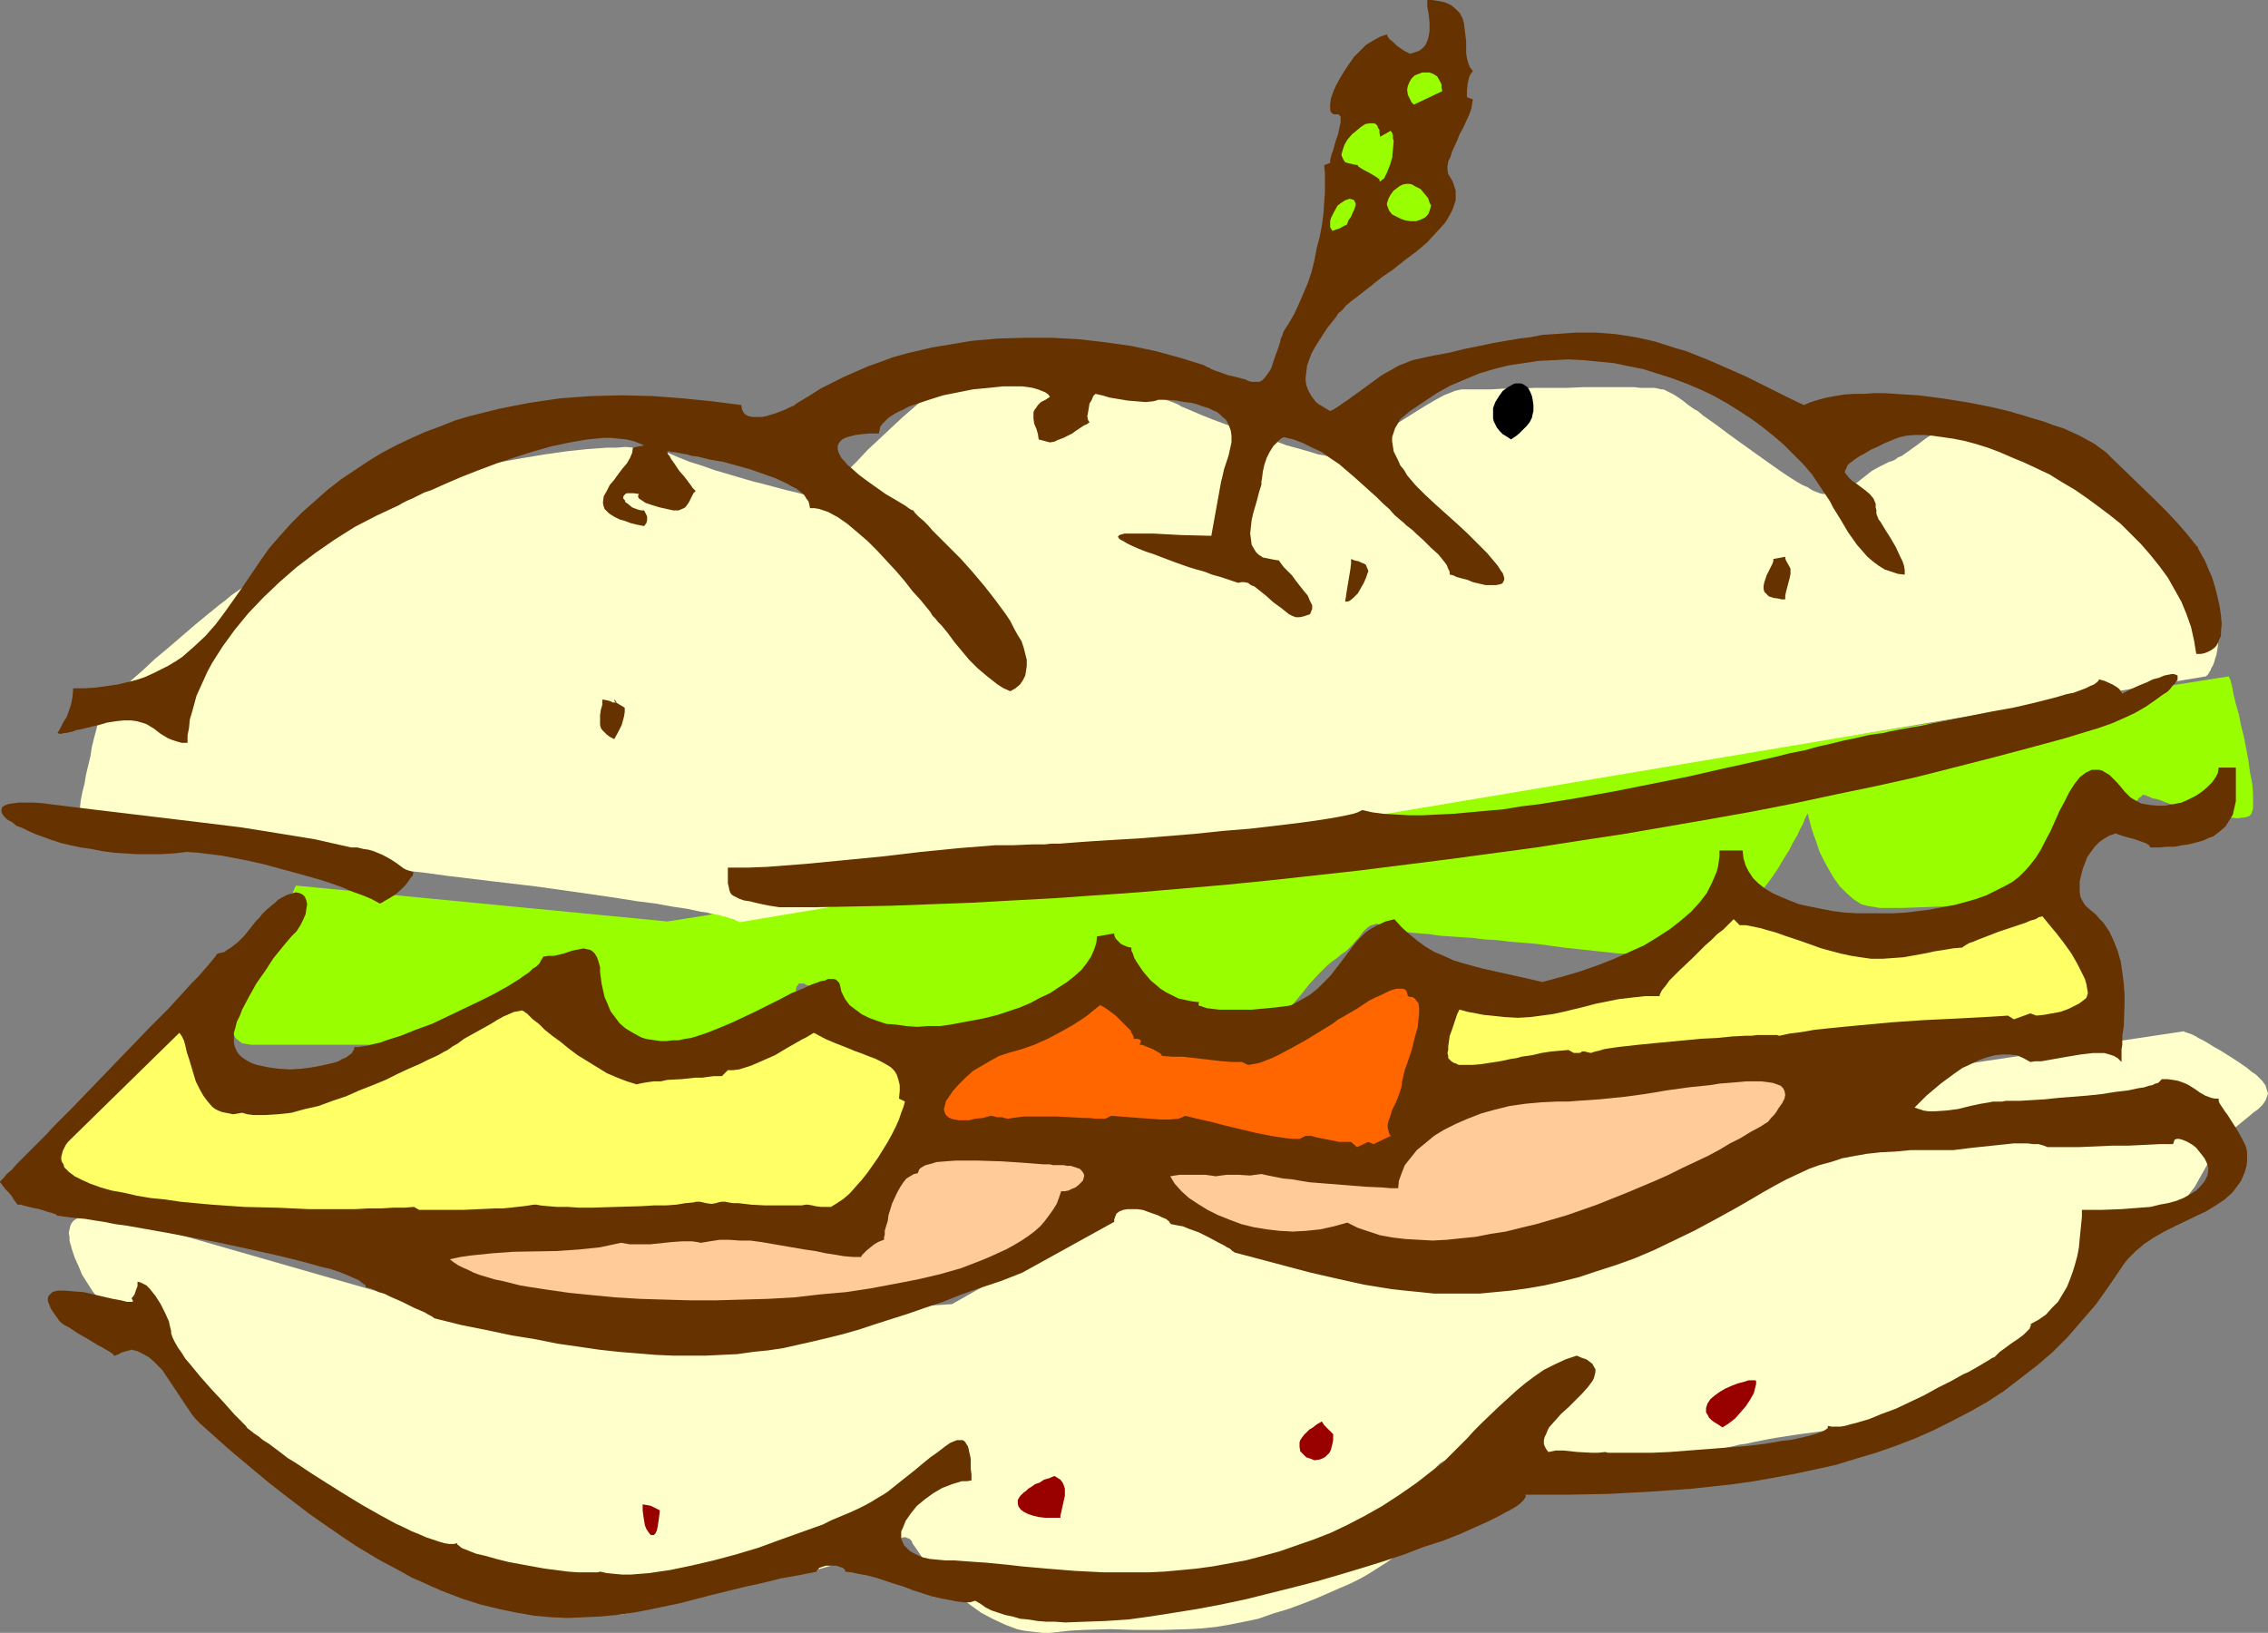
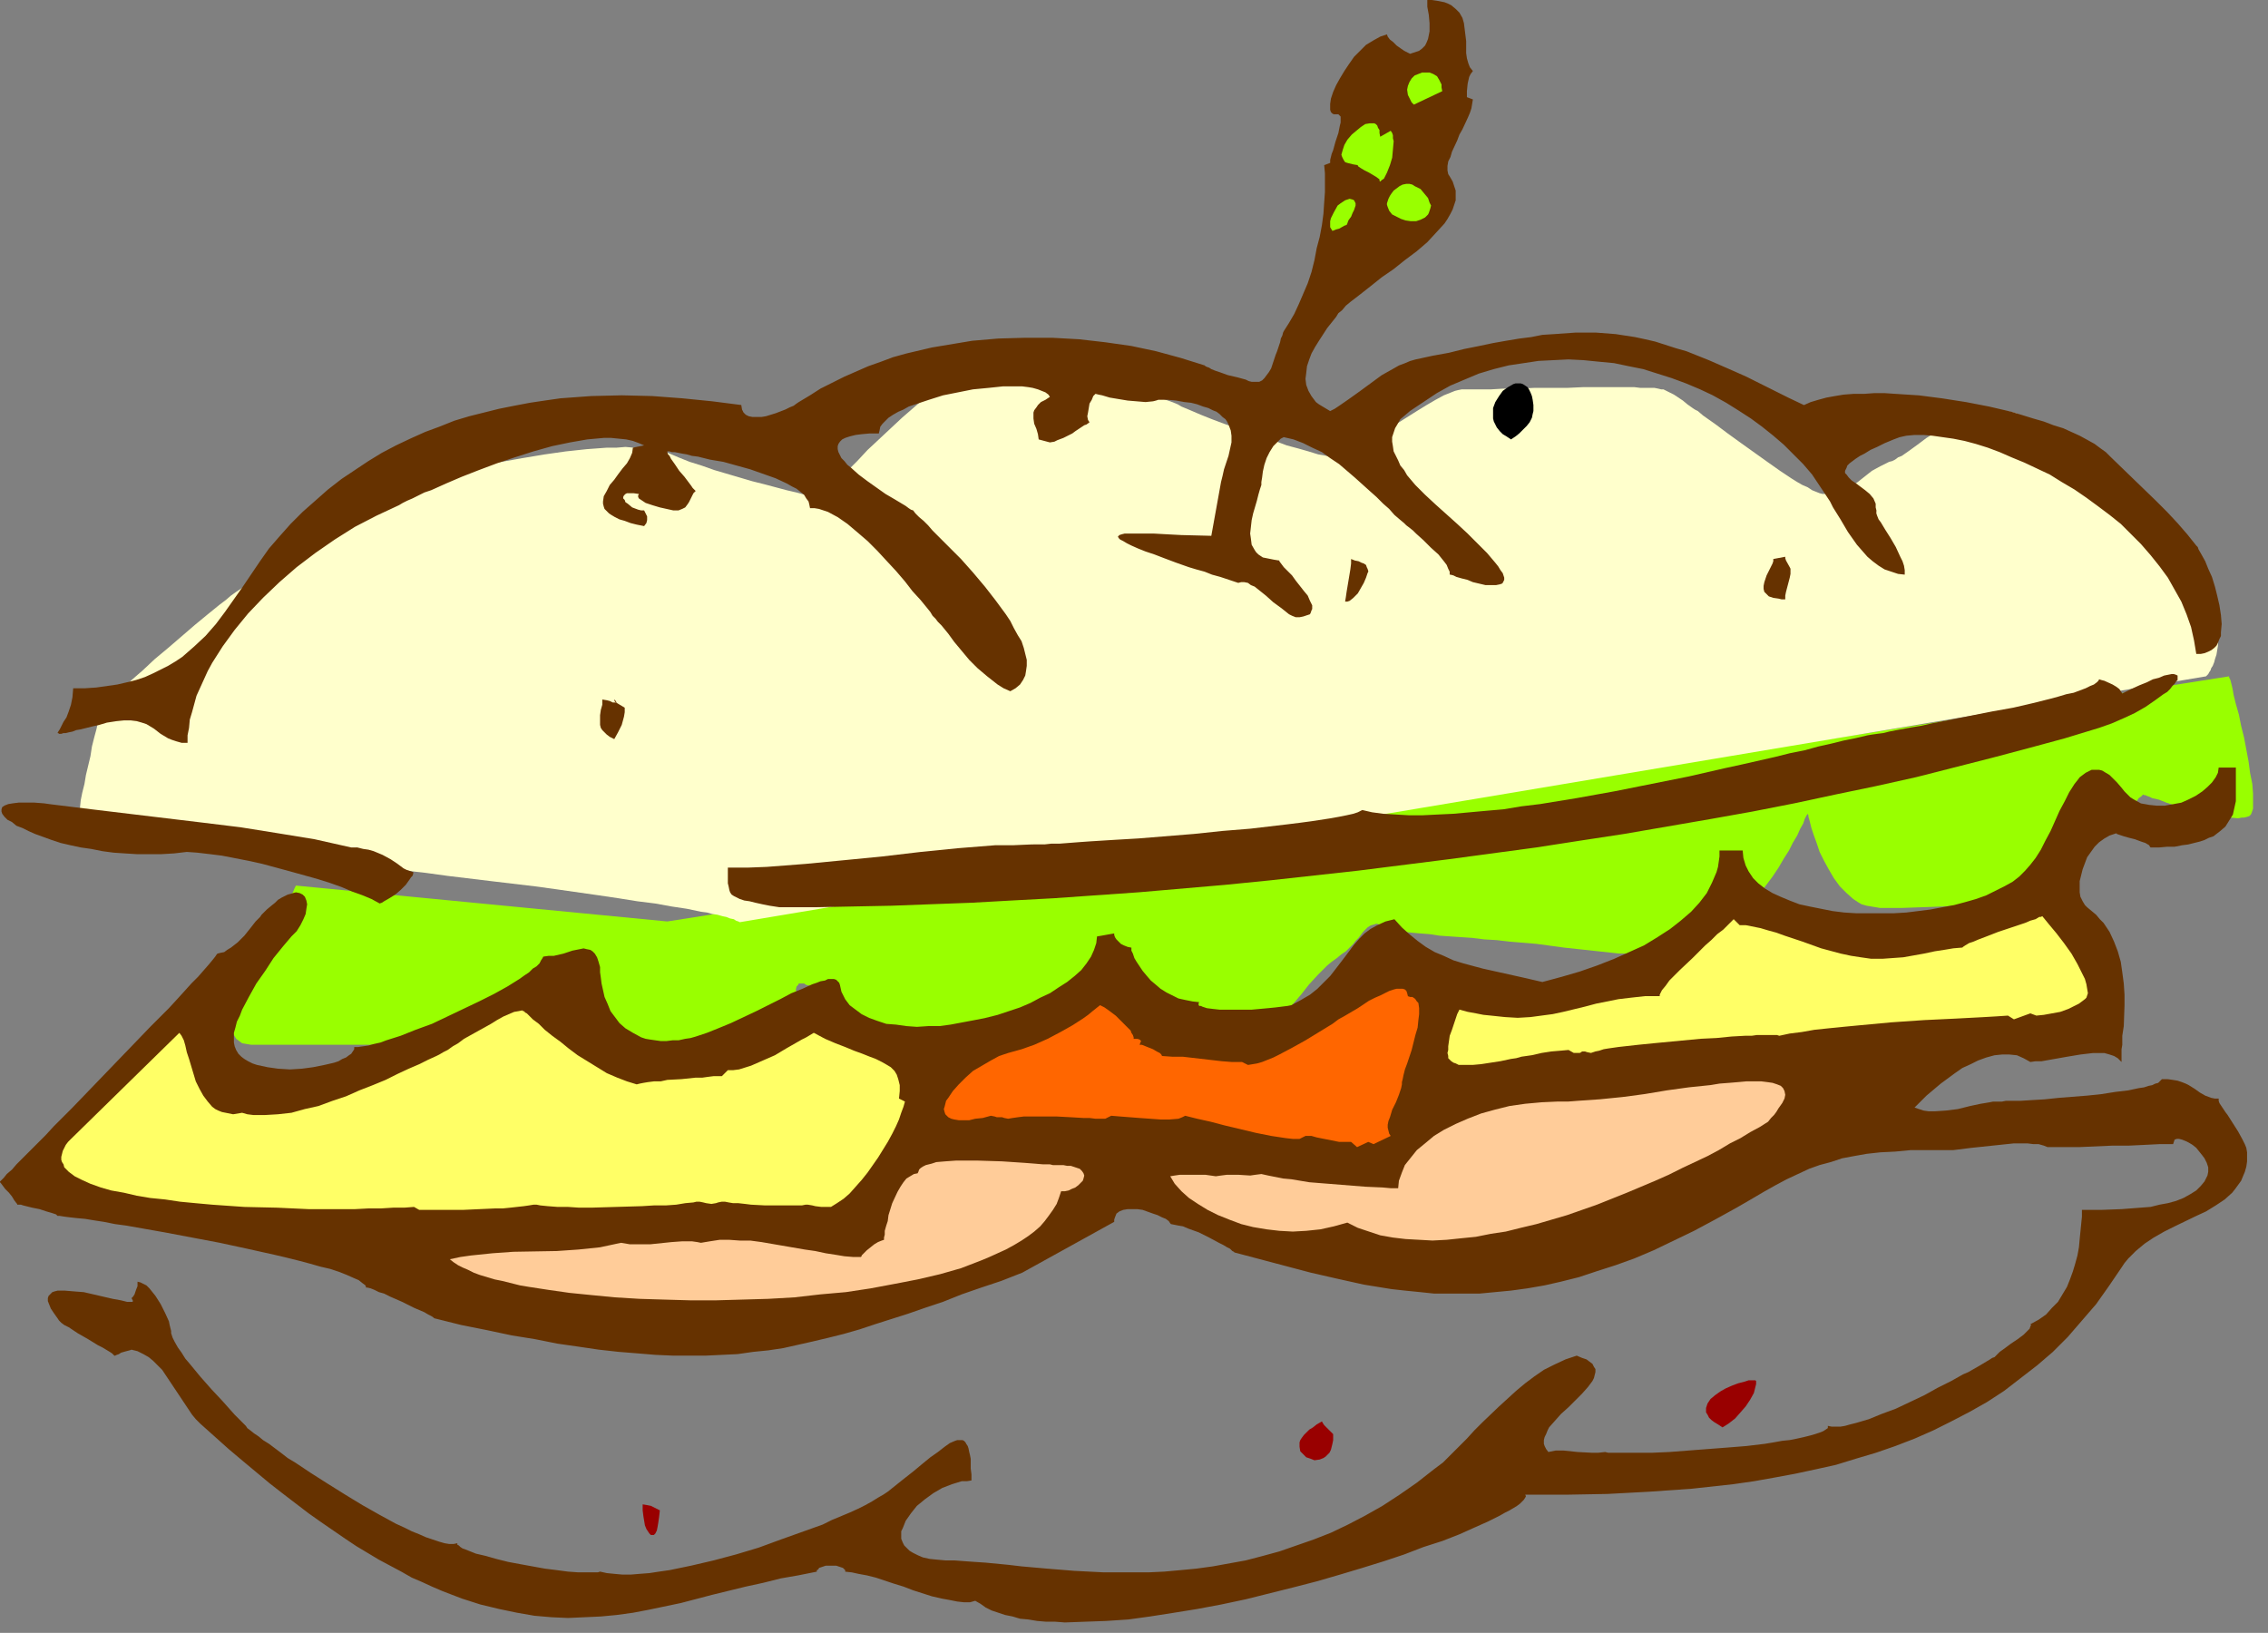
<svg xmlns="http://www.w3.org/2000/svg" xmlns:ns1="http://sodipodi.sourceforge.net/DTD/sodipodi-0.dtd" xmlns:ns2="http://www.inkscape.org/namespaces/inkscape" version="1.0" width="129.766mm" height="93.426mm" id="svg24" ns1:docname="Sandwich - Submarine 07.wmf">
  <rect width="100%" height="100%" fill="#808080" stroke="none" />
  <ns1:namedview id="namedview24" pagecolor="#ffffff" bordercolor="#000000" borderopacity="0.25" ns2:showpageshadow="2" ns2:pageopacity="0.0" ns2:pagecheckerboard="0" ns2:deskcolor="#d1d1d1" ns2:document-units="mm" />
  <defs id="defs1">
    <pattern id="WMFhbasepattern" patternUnits="userSpaceOnUse" width="6" height="6" x="0" y="0" />
  </defs>
-   <path style="fill:#ffffcc;fill-opacity:1;fill-rule:evenodd;stroke:none" d="m 29.734,264.385 h -0.162 -0.162 l -0.485,-0.162 -0.808,-0.323 -0.97,-0.323 -1.293,-0.323 -1.293,-0.162 -1.454,-0.323 h -1.454 l -1.454,-0.162 -1.454,0.162 -1.131,0.162 -1.131,0.646 -0.485,0.323 -0.323,0.323 -0.323,0.485 -0.162,0.485 -0.162,0.646 -0.162,0.808 0.162,0.808 v 0.808 l 0.485,1.778 0.646,1.939 0.808,1.778 0.808,1.939 1.131,1.778 1.131,1.778 1.293,1.616 1.293,1.616 2.909,3.394 2.909,2.909 3.07,2.586 1.616,1.293 1.454,1.131 0.808,0.646 0.97,0.808 0.97,0.808 1.293,0.97 1.293,1.131 1.454,1.131 1.454,1.293 1.616,1.454 3.232,2.747 3.555,3.07 7.595,6.464 3.717,3.232 3.555,3.07 3.555,2.909 1.616,1.454 1.616,1.293 1.454,1.293 1.293,1.131 1.293,0.97 1.293,0.97 0.97,0.808 0.97,0.808 0.808,0.485 0.646,0.485 0.646,0.323 0.646,0.485 0.808,0.485 0.808,0.485 2.101,0.97 2.262,1.131 2.586,1.131 2.909,1.131 2.909,1.293 3.232,1.131 3.232,1.293 3.394,1.131 6.626,1.939 3.394,0.97 3.232,0.808 3.232,0.485 3.07,0.485 2.747,0.323 h 2.747 l 2.586,-0.162 2.424,-0.485 2.262,-0.485 2.262,-0.646 4.525,-1.616 4.363,-1.616 2.262,-0.808 2.424,-0.808 2.424,-0.646 2.586,-0.485 2.586,-0.323 h 2.909 l 2.909,-0.162 2.909,-0.323 2.747,-0.646 2.586,-0.646 2.747,-0.808 2.424,-0.97 2.262,-0.97 2.262,-0.808 1.939,-0.97 1.939,-0.808 1.616,-0.646 1.454,-0.485 1.293,-0.323 0.485,-0.162 h 0.485 l 0.323,0.162 0.485,0.162 0.162,0.162 0.323,0.323 0.162,0.485 0.323,0.485 0.808,1.131 0.97,1.454 1.293,1.454 1.454,1.778 1.616,1.778 1.778,1.778 2.101,1.778 2.262,1.778 2.262,1.616 2.424,1.293 2.747,1.293 2.586,0.97 1.454,0.323 1.293,0.162 1.454,0.162 1.454,0.162 h 1.454 l 1.454,-0.162 2.909,-0.323 2.909,-0.162 5.656,-0.162 5.494,0.162 h 5.818 l 5.656,-0.162 2.909,-0.162 3.07,-0.323 2.909,-0.485 3.232,-0.646 3.07,-0.646 3.232,-1.131 3.232,-0.97 3.07,-1.131 2.909,-1.131 2.586,-1.131 2.586,-1.131 2.262,-0.97 2.262,-1.131 1.939,-1.131 1.778,-1.131 1.778,-1.131 1.616,-1.131 1.293,-0.97 1.293,-1.293 0.97,-0.97 0.97,-1.131 0.808,-1.131 0.646,-1.131 0.485,-1.293 0.485,-1.131 0.162,-1.293 0.485,-2.747 0.162,-2.424 0.323,-1.293 0.323,-0.97 0.323,-0.97 0.485,-0.808 0.808,-0.808 0.808,-0.485 0.97,-0.323 1.454,-0.162 h 1.616 1.778 12.12 l 2.747,0.162 11.635,-0.162 h 5.818 2.747 2.586 2.424 1.939 l 1.778,-0.162 1.616,-0.162 2.909,-0.485 1.293,-0.162 1.454,-0.485 1.778,-0.323 1.778,-0.485 2.262,-0.485 1.293,-0.323 1.293,-0.162 1.454,-0.323 1.616,-0.323 1.616,-0.323 1.778,-0.323 2.101,-0.323 2.101,-0.323 2.262,-0.323 2.586,-0.323 4.848,-0.808 4.686,-0.808 4.363,-0.808 4.04,-0.808 3.878,-0.97 3.555,-0.97 3.232,-0.97 2.909,-0.97 2.747,-1.131 2.424,-0.97 2.262,-1.131 2.101,-1.131 1.778,-0.97 1.454,-1.131 1.454,-1.131 1.131,-1.131 1.131,-1.131 1.131,-1.293 2.262,-2.747 4.363,-6.303 2.262,-3.07 2.101,-2.909 1.131,-1.131 1.131,-1.293 1.131,-0.97 1.131,-0.808 0.97,-0.646 0.808,-0.646 0.485,-0.646 0.485,-0.646 0.323,-0.485 0.323,-0.485 0.485,-1.131 0.323,-0.808 0.323,-0.323 0.323,-0.485 0.485,-0.323 0.646,-0.323 0.808,-0.485 0.97,-0.323 1.131,-0.323 0.97,-0.646 0.97,-0.485 0.97,-0.646 0.97,-0.808 0.808,-0.808 1.778,-1.939 1.616,-2.101 1.454,-2.586 1.454,-2.586 1.454,-2.909 0.97,-1.293 0.97,-1.293 1.293,-1.293 1.293,-0.97 2.586,-2.101 1.131,-0.97 1.131,-0.808 0.97,-0.97 0.646,-0.97 0.323,-0.97 0.162,-0.485 -0.162,-0.485 -0.162,-0.485 -0.162,-0.646 -0.323,-0.485 -0.485,-0.646 -0.646,-0.646 -0.646,-0.646 -0.97,-0.646 -0.97,-0.808 -2.101,-1.454 -1.778,-1.131 -1.778,-1.131 -1.454,-0.808 -1.293,-0.808 -1.131,-0.646 -0.97,-0.485 -0.808,-0.485 -0.646,-0.323 -0.485,-0.162 -0.485,-0.162 -0.323,-0.162 h -0.323 v -0.162 h -0.162 l -52.843,7.919 -82.254,45.249 -86.133,-19.716 -45.086,25.534 -93.889,5.979 z" id="path1" />
  <path style="fill:#99ff00;fill-opacity:1;fill-rule:evenodd;stroke:none" d="m 63.994,191.501 -0.162,0.323 -0.162,0.323 -0.323,0.808 -0.808,0.97 -0.808,1.293 -1.131,1.293 -1.293,1.293 -1.293,1.454 -1.454,1.616 -2.586,2.909 -1.293,1.616 -1.131,1.454 -0.808,1.616 -0.808,1.293 -0.485,1.293 v 0.646 l -0.162,0.485 v 2.262 2.424 2.262 l 0.323,2.101 0.162,0.97 0.323,0.97 0.485,0.646 0.485,0.808 0.646,0.485 0.646,0.485 0.97,0.162 0.97,0.162 h 4.04 1.778 18.099 5.494 5.656 l 2.909,-0.162 2.909,-0.323 2.586,-0.485 2.586,-0.808 2.424,-0.808 2.262,-0.808 2.101,-0.97 1.939,-0.97 1.616,-1.131 1.616,-0.97 1.293,-0.97 1.131,-0.646 0.97,-0.808 0.485,-0.485 0.485,-0.485 h 0.162 0.162 l 0.162,0.162 0.485,0.323 0.646,0.162 0.808,0.485 0.808,0.485 1.131,0.485 1.131,0.646 1.131,0.646 1.454,0.646 2.909,1.454 3.232,1.454 3.394,1.616 3.232,1.454 3.555,1.293 3.232,1.293 3.07,0.97 1.454,0.485 1.293,0.323 1.293,0.323 1.131,0.162 1.131,0.162 h 0.97 l 0.646,-0.162 0.646,-0.162 1.131,-0.646 1.131,-0.646 2.262,-1.616 4.04,-3.555 1.939,-1.616 1.131,-0.808 0.808,-0.646 0.97,-0.485 0.808,-0.485 0.808,-0.162 0.646,-0.162 h 0.323 l 0.323,-0.162 0.323,-0.323 0.162,-0.646 -0.162,-0.646 -0.162,-1.616 -0.162,-0.808 -0.162,-0.808 0.162,-0.646 0.323,-0.323 0.162,-0.323 h 0.323 0.323 0.485 l 0.485,0.323 0.808,0.162 0.646,0.323 0.808,0.485 1.131,0.485 1.131,0.808 1.131,0.808 1.454,0.97 2.747,1.939 2.747,1.778 2.586,1.616 2.424,1.293 2.262,1.293 2.262,0.97 1.939,0.97 2.101,0.646 2.101,0.485 1.939,0.485 1.939,0.162 h 1.939 l 1.939,-0.162 2.101,-0.485 2.101,-0.485 2.101,-0.646 2.101,-0.808 2.101,-0.97 1.778,-1.131 1.778,-1.131 1.778,-1.293 1.454,-1.293 1.454,-1.454 1.293,-1.293 1.293,-1.293 0.97,-1.131 1.131,-1.131 0.97,-0.97 0.97,-0.808 0.808,-0.485 0.97,-0.485 0.646,-0.162 1.293,0.162 1.131,0.162 0.97,0.485 0.646,0.323 0.485,0.485 0.485,0.485 0.646,0.646 0.808,0.646 0.808,0.808 0.97,0.97 0.97,1.131 1.293,1.293 1.293,1.293 1.454,1.454 1.616,1.131 1.454,0.97 1.616,0.808 1.616,0.646 1.454,0.485 1.616,0.323 1.616,0.162 h 1.616 l 1.454,-0.162 1.454,-0.162 1.454,-0.323 1.454,-0.485 1.293,-0.646 1.131,-0.485 1.131,-0.808 1.131,-0.646 1.131,-0.97 1.939,-1.939 1.778,-1.939 1.939,-2.262 1.778,-2.262 1.939,-2.101 1.939,-1.939 0.97,-0.808 1.131,-0.808 0.97,-0.808 0.97,-0.646 0.808,-0.808 0.808,-0.808 0.485,-0.646 0.646,-0.646 0.97,-1.293 0.97,-0.97 0.485,-0.323 0.323,-0.162 0.646,-0.162 0.485,-0.162 0.646,0.162 0.646,0.323 0.808,0.323 1.131,0.323 1.293,0.323 1.454,0.323 1.616,0.162 1.778,0.162 2.101,0.162 2.101,0.323 2.262,0.162 2.424,0.162 2.424,0.162 2.586,0.323 2.747,0.162 2.747,0.323 5.818,0.485 5.979,0.808 5.979,0.646 5.979,0.646 h 2.909 2.909 l 2.747,-0.162 2.747,-0.323 2.586,-0.485 2.586,-0.808 2.424,-0.808 2.101,-1.293 2.262,-1.293 1.778,-1.778 1.778,-1.778 1.778,-1.939 1.616,-2.101 1.454,-1.939 1.454,-1.939 1.293,-1.939 1.131,-1.939 1.131,-1.778 0.808,-1.616 0.97,-1.616 0.646,-1.454 0.646,-1.131 0.323,-0.97 0.323,-0.646 0.323,-0.485 v -0.162 0 0 0.162 l 0.162,0.323 v 0.323 l 0.162,0.485 0.162,0.646 0.323,1.293 0.485,1.454 0.646,1.778 0.646,1.939 0.97,1.939 0.97,1.778 1.131,1.939 1.293,1.778 1.454,1.454 1.454,1.293 0.97,0.646 0.808,0.485 1.131,0.323 0.97,0.162 0.97,0.162 0.97,0.162 h 4.525 l 4.525,-0.162 4.525,-0.162 4.363,-0.323 2.101,-0.323 1.939,-0.162 1.939,-0.162 1.778,-0.323 1.616,-0.323 1.616,-0.323 1.293,-0.323 1.131,-0.485 0.646,-0.162 0.646,-0.323 0.646,-0.323 0.808,-0.485 0.97,-0.646 0.808,-0.646 1.939,-1.454 2.101,-1.616 2.101,-1.939 4.202,-3.717 2.101,-1.939 1.939,-1.939 1.778,-1.616 1.616,-1.454 0.808,-0.808 0.485,-0.485 0.646,-0.646 0.323,-0.485 0.485,-0.323 0.162,-0.162 0.162,-0.162 0.162,-0.162 v 0 l 0.162,0.162 h 0.323 l 0.323,0.162 0.485,0.162 0.646,0.323 1.454,0.323 1.616,0.646 1.939,0.646 4.04,1.131 4.202,0.97 1.939,0.323 1.778,0.162 1.616,0.162 0.808,-0.162 h 0.485 l 0.646,-0.162 0.485,-0.162 0.323,-0.323 0.162,-0.323 0.162,-0.485 0.162,-0.485 v -0.646 -1.616 -0.97 l -0.162,-2.101 -0.485,-2.424 -0.323,-2.424 -0.97,-5.171 -0.646,-2.586 -0.485,-2.424 -0.646,-2.262 -0.485,-1.939 -0.162,-0.97 -0.162,-0.808 -0.162,-0.646 -0.162,-0.646 -0.162,-0.485 -0.162,-0.162 v -0.323 0 l -337.744,53.006 z" id="path2" />
  <path style="fill:#ffffcc;fill-opacity:1;fill-rule:evenodd;stroke:none" d="m 159.984,199.42 -0.323,-0.162 -0.485,-0.162 -0.485,-0.323 -0.808,-0.162 -0.808,-0.323 -0.808,-0.162 -1.131,-0.323 -1.131,-0.162 -1.131,-0.323 -1.293,-0.162 -3.07,-0.646 -3.232,-0.485 -3.555,-0.646 -3.878,-0.485 -4.04,-0.646 -4.363,-0.646 -4.525,-0.646 -4.525,-0.646 -4.686,-0.646 -9.534,-1.131 -9.373,-1.131 -4.686,-0.646 -4.363,-0.485 -4.363,-0.485 -4.202,-0.485 -3.878,-0.485 -3.555,-0.485 -3.394,-0.323 -1.616,-0.162 -1.454,-0.162 -1.293,-0.162 -1.293,-0.162 -1.131,-0.162 -1.131,-0.162 h -0.97 l -0.808,-0.162 h -0.808 l -0.485,-0.162 h -0.485 -0.323 l -0.323,-0.162 v 0 h -0.162 -0.323 -0.485 l -0.646,-0.162 H 53.651 l -1.131,-0.162 -1.131,-0.162 -1.293,-0.162 -1.454,-0.162 -1.454,-0.162 -3.394,-0.485 -3.555,-0.323 -3.555,-0.646 -3.717,-0.485 -3.555,-0.646 -3.232,-0.646 -1.616,-0.323 -1.454,-0.323 -1.293,-0.485 -1.131,-0.162 -0.97,-0.485 -0.97,-0.323 -0.646,-0.323 -0.646,-0.485 -0.162,-0.323 -0.162,-0.323 v -0.485 -0.485 l 0.162,-1.131 0.162,-1.616 0.323,-1.616 0.485,-1.939 0.323,-1.939 0.97,-4.04 0.323,-2.101 0.485,-1.939 0.485,-1.778 0.323,-1.454 0.323,-1.293 0.323,-0.97 v -0.323 l 0.162,-0.323 v -0.162 0 l 0.162,-0.162 0.162,-0.162 0.323,-0.323 0.485,-0.485 0.646,-0.646 0.808,-0.646 0.808,-0.808 0.97,-0.97 0.97,-0.808 1.131,-1.131 2.424,-2.101 2.586,-2.424 2.909,-2.424 5.818,-5.01 2.747,-2.262 2.586,-2.101 1.293,-0.97 1.131,-0.97 1.131,-0.808 0.97,-0.646 0.97,-0.646 0.97,-0.485 0.646,-0.485 0.646,-0.162 0.646,-0.323 0.646,-0.323 0.646,-0.323 0.646,-0.485 1.616,-1.293 1.778,-1.454 1.778,-1.778 2.101,-1.778 4.04,-3.879 4.202,-3.717 2.262,-1.778 1.939,-1.454 1.939,-1.293 0.97,-0.485 0.97,-0.485 0.808,-0.323 0.808,-0.323 0.97,-0.162 h 0.646 l 0.808,-0.162 h 1.131 l 1.131,-0.162 1.293,-0.162 1.454,-0.323 1.616,-0.162 1.616,-0.323 1.939,-0.323 1.939,-0.485 1.939,-0.323 4.363,-0.808 4.525,-0.808 4.525,-0.808 4.848,-0.808 4.525,-0.646 4.525,-0.485 4.363,-0.323 h 2.101 l 1.939,-0.162 1.778,0.162 h 1.778 l 1.616,0.162 1.454,0.323 1.293,0.323 1.293,0.323 2.262,0.97 2.424,0.97 2.586,0.808 2.747,0.97 5.494,1.616 2.747,0.808 2.586,0.646 2.424,0.646 2.424,0.646 2.101,0.485 1.778,0.485 0.808,0.162 0.646,0.162 0.646,0.162 h 0.485 l 0.323,0.162 0.323,0.162 h 0.162 0.162 v 0 l 0.162,-0.323 0.485,-0.323 0.323,-0.485 0.485,-0.485 0.646,-0.808 0.808,-0.646 0.808,-0.97 0.97,-0.808 0.97,-1.131 2.101,-2.101 2.262,-2.424 2.424,-2.262 5.01,-4.687 2.424,-2.101 2.424,-2.101 1.131,-0.808 0.97,-0.808 1.131,-0.646 0.808,-0.485 0.97,-0.485 0.646,-0.323 0.808,-0.323 h 0.485 2.424 0.97 1.131 l 1.293,0.162 h 1.454 1.454 l 3.232,0.162 3.555,0.162 3.555,0.162 3.717,0.323 7.434,0.646 3.555,0.323 3.394,0.485 3.07,0.485 1.454,0.323 1.293,0.323 1.293,0.323 0.97,0.323 0.97,0.323 0.808,0.323 0.808,0.323 0.808,0.485 1.939,0.808 2.262,0.97 2.424,0.97 2.586,0.97 2.747,0.97 5.494,1.939 2.747,0.808 2.586,0.97 2.424,0.646 2.262,0.646 2.101,0.646 0.97,0.162 0.808,0.162 0.646,0.162 0.646,0.162 h 0.485 0.485 0.485 l 0.485,-0.162 0.485,-0.162 0.646,-0.323 1.454,-0.646 1.616,-0.97 1.778,-1.131 1.939,-1.293 4.04,-2.586 4.363,-2.747 2.101,-1.293 1.939,-1.131 1.778,-0.97 1.616,-0.646 0.808,-0.323 0.646,-0.162 0.808,-0.162 h 0.485 2.262 1.131 2.424 l 2.747,-0.162 h 3.232 l 3.394,-0.162 h 7.11 l 3.555,-0.162 h 3.394 3.232 3.07 1.293 l 1.293,0.162 h 1.131 1.131 0.808 l 0.808,0.162 0.646,0.162 h 0.485 l 0.323,0.162 0.646,0.323 0.646,0.323 0.646,0.323 0.97,0.646 0.97,0.646 0.97,0.808 1.131,0.808 0.485,0.323 0.646,0.323 1.131,0.97 2.747,1.939 2.586,1.939 2.909,2.101 5.656,4.04 2.747,1.939 2.424,1.616 1.293,0.808 1.131,0.646 1.131,0.485 0.97,0.646 0.808,0.323 0.808,0.323 0.646,0.162 h 0.646 1.131 l 0.97,-0.162 0.808,-0.323 0.97,-0.323 1.616,-0.808 1.454,-0.97 3.07,-2.424 1.778,-0.97 0.97,-0.485 0.97,-0.485 0.646,-0.162 0.646,-0.323 0.646,-0.485 0.808,-0.323 1.616,-1.131 1.778,-1.293 1.939,-1.454 2.101,-1.293 2.101,-1.454 2.424,-1.131 2.424,-0.97 2.586,-0.808 2.586,-0.323 h 1.131 l 1.293,0.162 1.454,0.162 1.293,0.323 1.293,0.646 1.293,0.485 1.293,0.97 1.293,0.97 1.293,1.131 1.293,1.454 2.747,2.909 2.747,2.909 5.656,5.818 5.494,5.656 2.909,2.747 2.586,2.586 2.424,2.586 2.262,2.424 2.262,2.262 1.778,2.262 1.616,2.101 0.646,0.97 0.646,0.808 0.485,0.97 0.485,0.808 0.323,0.808 0.162,0.808 0.323,1.454 0.162,1.293 0.162,1.131 v 1.293 l -0.162,0.97 -0.162,0.97 -0.323,0.97 -0.162,0.646 -0.323,0.808 -0.323,0.485 -0.162,0.485 -0.323,0.485 -0.162,0.323 -0.323,0.323 v 0 l -0.162,0.162 z" id="path3" />
  <path style="fill:#663200;fill-opacity:1;fill-rule:evenodd;stroke:none" d="m 135.097,153.039 -0.808,-0.485 -0.808,-0.485 -0.485,-0.323 -0.162,-0.323 v -0.162 l 0.323,0.323 0.162,0.323 h -0.162 -0.485 -0.162 l -0.646,-0.323 -0.646,-0.162 -0.97,-0.162 v 1.131 l -0.323,1.131 -0.162,1.131 v 1.131 0.97 l 0.162,0.646 0.323,0.485 0.485,0.485 0.485,0.485 0.646,0.485 0.97,0.485 0.808,-1.454 0.808,-1.616 0.485,-1.778 0.162,-0.97 z" id="path4" />
  <path style="fill:#663200;fill-opacity:1;fill-rule:evenodd;stroke:none" d="m 295.889,123.466 -0.162,-0.485 -0.162,-0.323 -0.162,-0.485 -0.485,-0.323 -0.485,-0.162 -0.646,-0.323 -0.808,-0.162 -0.808,-0.323 v 0.97 l -0.162,1.293 -0.808,4.848 -0.162,1.131 -0.162,0.97 h 0.485 l 0.485,-0.162 0.808,-0.646 0.97,-0.97 0.646,-1.131 0.646,-1.131 0.485,-1.131 0.323,-0.97 0.162,-0.323 z" id="path5" />
  <path style="fill:#000000;fill-opacity:1;fill-rule:evenodd;stroke:none" d="m 331.603,88.882 v -1.293 l -0.162,-1.131 -0.162,-0.808 -0.323,-0.808 -0.323,-0.646 -0.323,-0.485 -0.485,-0.323 -0.485,-0.323 -0.485,-0.162 h -0.646 -0.485 l -0.485,0.162 -1.131,0.646 -1.131,0.808 -0.808,1.131 -0.808,1.293 -0.485,1.293 v 1.454 0.808 l 0.162,0.646 0.323,0.646 0.323,0.646 0.646,0.808 0.646,0.646 0.808,0.485 0.97,0.646 0.97,-0.646 0.808,-0.646 0.808,-0.808 0.808,-0.808 0.646,-0.808 0.485,-0.97 0.162,-0.808 z" id="path6" />
  <path style="fill:#663200;fill-opacity:1;fill-rule:evenodd;stroke:none" d="m 387.193,123.466 v -0.485 l -0.162,-0.323 -0.808,-1.454 -0.162,-0.485 v -0.323 l -2.586,0.485 v 0.485 l -0.162,0.485 -0.646,1.293 -0.646,1.293 -0.485,1.454 -0.162,0.808 v 0.646 l 0.162,0.646 0.485,0.485 0.485,0.485 0.97,0.323 1.131,0.162 0.646,0.162 h 0.808 v -0.808 l 0.162,-0.808 0.808,-3.07 0.162,-0.808 z" id="path7" />
  <path style="fill:#663200;fill-opacity:1;fill-rule:evenodd;stroke:none" d="m 405.777,110.376 -0.162,-0.646 v -0.808 l -0.485,-1.131 -0.808,-0.97 -0.97,-0.808 -1.939,-1.454 -0.97,-0.646 -0.646,-0.646 -0.485,-0.646 -0.323,-0.323 v -0.485 l 0.162,-0.323 0.162,-0.323 0.162,-0.485 0.485,-0.485 0.646,-0.485 0.646,-0.485 0.97,-0.646 0.97,-0.485 1.293,-0.808 1.454,-0.646 1.616,-0.808 1.939,-0.808 1.293,-0.485 1.454,-0.323 1.778,-0.162 h 1.939 l 1.939,0.162 2.262,0.323 2.262,0.323 2.424,0.485 2.424,0.646 2.586,0.808 2.586,0.97 2.586,1.131 2.747,1.131 2.747,1.293 2.747,1.293 2.586,1.616 2.747,1.616 2.586,1.778 2.424,1.778 2.586,1.939 2.424,1.939 2.262,2.262 2.101,2.101 2.101,2.424 1.939,2.424 1.778,2.424 1.454,2.586 1.454,2.586 1.131,2.747 0.97,2.747 0.646,2.909 0.485,2.909 h 0.97 l 0.808,-0.162 0.808,-0.323 0.646,-0.323 0.646,-0.485 0.485,-0.485 0.323,-0.646 0.323,-0.808 0.323,-0.646 v -0.808 l 0.162,-1.778 -0.162,-1.939 -0.323,-2.101 -0.485,-2.101 -0.485,-1.939 -0.646,-2.101 -0.808,-1.778 -0.646,-1.616 -0.808,-1.454 -0.646,-1.131 -0.162,-0.485 -0.323,-0.323 -1.939,-2.424 -2.101,-2.424 -2.262,-2.424 -2.424,-2.424 -4.848,-4.687 -5.01,-4.848 -0.97,-0.97 -1.131,-0.808 -1.293,-0.97 -1.454,-0.808 -1.778,-0.97 -1.778,-0.808 -1.778,-0.808 -2.101,-0.646 -2.101,-0.808 -2.262,-0.646 -4.686,-1.454 -4.848,-1.131 -5.01,-0.97 -5.171,-0.808 -5.01,-0.646 -5.01,-0.323 -2.424,-0.162 h -2.262 l -2.262,0.162 h -2.262 l -2.101,0.162 -1.939,0.323 -1.778,0.323 -1.778,0.485 -1.616,0.485 -1.454,0.646 -3.394,-1.616 -3.232,-1.616 -2.909,-1.454 -2.909,-1.454 -2.909,-1.293 -2.586,-1.131 -2.586,-1.131 -2.424,-0.97 -2.424,-0.97 -2.262,-0.646 -4.525,-1.454 -2.101,-0.485 -2.262,-0.485 -4.202,-0.646 -4.202,-0.323 h -2.262 -2.262 l -2.262,0.162 -2.262,0.162 -2.586,0.162 -2.424,0.485 -2.586,0.323 -2.909,0.485 -2.747,0.485 -3.07,0.646 -3.232,0.646 -3.232,0.808 -3.555,0.646 -3.717,0.808 -1.131,0.323 -1.131,0.485 -1.293,0.485 -1.131,0.646 -2.586,1.454 -2.424,1.778 -2.424,1.778 -2.262,1.616 -2.101,1.454 -0.97,0.646 -0.97,0.485 -0.808,-0.485 -0.808,-0.485 -0.808,-0.485 -0.646,-0.485 -0.97,-1.293 -0.646,-1.131 -0.485,-1.293 -0.162,-1.293 0.162,-1.293 0.162,-1.454 0.485,-1.454 0.485,-1.293 0.808,-1.454 0.808,-1.293 1.778,-2.747 1.939,-2.424 0.485,-0.808 0.808,-0.646 0.808,-0.97 0.97,-0.808 2.101,-1.616 2.262,-1.778 2.424,-1.939 2.586,-1.778 2.424,-1.939 2.586,-1.939 2.262,-1.939 1.939,-2.101 1.778,-1.939 0.646,-0.97 0.646,-1.131 0.485,-0.97 0.323,-0.97 0.323,-0.97 v -1.131 -0.97 l -0.323,-0.97 -0.323,-0.97 -0.646,-1.131 -0.323,-0.485 -0.162,-0.808 v -0.97 l 0.162,-0.97 0.485,-0.97 0.323,-1.131 1.131,-2.424 0.485,-1.293 0.646,-1.131 1.131,-2.424 0.485,-1.131 0.323,-0.97 0.162,-0.97 0.162,-0.97 -1.293,-0.485 v -1.293 l 0.162,-1.616 0.323,-1.454 0.323,-0.646 0.485,-0.646 -0.646,-0.808 -0.323,-0.808 -0.323,-1.131 -0.162,-1.131 V 10.181 8.888 l -0.323,-2.586 -0.162,-1.293 -0.323,-1.131 -0.646,-1.131 -0.808,-0.808 -0.97,-0.808 -0.646,-0.323 -0.808,-0.323 -0.808,-0.162 -0.808,-0.162 L 309.625,0 h -0.97 v 0.646 0.808 l 0.323,1.778 0.162,1.778 v 1.778 l -0.162,0.808 -0.162,0.808 -0.323,0.808 -0.323,0.646 -0.646,0.646 -0.646,0.485 -0.97,0.323 -0.97,0.323 -0.646,-0.323 -0.646,-0.323 -1.616,-1.131 -0.808,-0.808 -0.646,-0.485 -0.485,-0.646 -0.162,-0.485 -1.454,0.485 -1.454,0.808 -1.616,0.97 -1.293,1.293 -1.293,1.293 -1.131,1.616 -0.97,1.454 -0.97,1.616 -0.808,1.454 -0.646,1.454 -0.485,1.454 -0.162,1.131 v 0.97 0.323 l 0.162,0.485 0.162,0.162 0.162,0.162 0.323,0.162 h 0.485 0.485 l 0.162,0.162 0.323,0.323 v 0.646 0.646 l -0.162,0.646 -0.323,1.616 -0.646,1.939 -0.485,1.778 -0.323,0.808 -0.162,0.646 -0.162,0.646 v 0.646 l -1.293,0.485 0.162,1.778 v 1.939 2.101 l -0.162,2.262 -0.162,2.424 -0.323,2.424 -0.485,2.586 -0.646,2.424 -0.485,2.586 -0.646,2.586 -0.808,2.424 -0.97,2.262 -0.97,2.262 -0.97,2.101 -1.131,1.939 -1.131,1.778 -0.162,0.323 -0.162,0.646 -0.323,0.646 -0.162,0.808 -0.646,1.939 -0.323,0.808 -0.323,0.97 -0.646,1.939 -0.485,0.808 -0.485,0.646 -0.485,0.646 -0.485,0.485 -0.646,0.323 h -0.646 -0.323 -0.646 l -0.646,-0.162 -0.646,-0.323 -1.778,-0.485 -2.101,-0.485 -1.778,-0.646 -0.97,-0.323 -0.808,-0.323 -0.485,-0.323 -0.485,-0.162 -0.323,-0.162 -0.162,-0.162 -5.171,-1.616 -5.333,-1.454 -5.333,-1.131 -5.656,-0.808 -5.656,-0.646 -5.818,-0.323 h -5.818 l -5.818,0.162 -5.656,0.485 -5.818,0.97 -2.909,0.485 -5.494,1.293 -2.909,0.808 -2.586,0.97 -2.747,0.97 -2.586,1.131 -2.586,1.131 -2.586,1.293 -2.586,1.293 -2.262,1.454 -2.424,1.454 -0.485,0.323 -0.646,0.485 -0.808,0.323 -0.97,0.485 -2.101,0.808 -2.101,0.646 -0.97,0.162 h -0.97 -0.97 l -0.808,-0.162 -0.646,-0.323 -0.485,-0.485 -0.323,-0.646 -0.162,-0.97 -6.302,-0.808 -6.464,-0.646 -6.464,-0.485 -6.626,-0.162 -6.626,0.162 -6.626,0.485 -3.394,0.485 -3.232,0.485 -3.394,0.646 -3.232,0.646 -3.232,0.808 -3.232,0.808 -3.232,0.97 -3.232,1.293 -3.07,1.131 -3.232,1.454 -3.07,1.454 -3.07,1.616 -2.909,1.778 -2.909,1.939 -2.909,1.939 -2.909,2.262 -2.747,2.424 -2.747,2.424 -2.586,2.586 -2.586,2.909 -2.101,2.424 -1.939,2.747 -3.717,5.495 -3.878,5.495 -1.939,2.586 -2.262,2.586 -2.424,2.262 -2.586,2.262 -1.454,0.97 -1.616,0.97 -1.616,0.808 -1.616,0.808 -1.778,0.808 -1.939,0.646 -1.939,0.485 -2.101,0.485 -2.262,0.323 -2.262,0.323 -2.424,0.162 h -2.586 l -0.162,1.939 -0.323,1.616 -0.485,1.454 -0.485,1.293 -0.646,0.97 -0.485,0.97 -0.323,0.646 -0.323,0.485 -0.162,0.323 h 0.162 l 0.162,0.162 h 0.485 l 0.485,-0.162 h 0.485 l 0.646,-0.162 0.808,-0.162 0.808,-0.323 0.97,-0.162 1.293,-0.323 1.293,-0.323 1.454,-0.323 1.616,-0.485 2.101,-0.323 1.616,-0.162 h 1.454 l 1.293,0.162 1.131,0.323 0.97,0.323 0.808,0.485 0.808,0.485 1.454,1.131 1.616,0.97 0.808,0.323 0.97,0.323 1.131,0.323 h 1.293 v -1.616 l 0.323,-1.616 0.162,-1.778 0.485,-1.616 0.485,-1.778 0.485,-1.778 0.808,-1.778 0.808,-1.778 0.808,-1.778 0.97,-1.778 2.262,-3.555 2.586,-3.555 2.909,-3.555 3.232,-3.394 3.555,-3.394 3.717,-3.232 4.04,-3.07 4.202,-2.909 4.363,-2.747 4.686,-2.424 4.848,-2.262 0.808,-0.485 0.97,-0.485 1.131,-0.485 1.293,-0.646 1.293,-0.646 1.454,-0.485 3.232,-1.454 3.394,-1.454 3.717,-1.454 3.878,-1.454 3.878,-1.293 4.04,-1.293 4.04,-1.131 3.878,-0.808 3.717,-0.646 1.778,-0.162 1.778,-0.162 h 1.616 l 1.616,0.162 1.616,0.162 1.454,0.323 1.293,0.485 1.131,0.485 -2.424,0.485 -0.162,1.131 -0.485,1.131 -0.646,1.131 -0.97,1.131 -0.97,1.293 -0.808,1.131 -0.97,1.131 -0.646,1.293 -0.646,1.131 -0.162,1.131 v 0.485 l 0.162,0.646 0.162,0.485 0.485,0.485 0.485,0.485 0.485,0.323 0.808,0.485 0.97,0.485 1.131,0.323 1.293,0.485 1.293,0.323 1.616,0.323 0.485,-0.646 0.162,-0.646 v -0.485 -0.323 l -0.323,-0.646 -0.323,-0.646 h -0.646 l -0.646,-0.162 -1.293,-0.485 -0.97,-0.808 -0.485,-0.323 -0.162,-0.485 -0.323,-0.323 v -0.323 l 0.162,-0.323 0.323,-0.323 0.323,-0.162 h 0.646 0.808 l 1.131,0.162 -0.162,0.323 v 0.323 l 0.162,0.323 0.485,0.323 0.485,0.323 0.485,0.323 1.454,0.485 1.616,0.485 1.454,0.323 1.454,0.323 h 0.646 0.485 l 0.808,-0.323 0.646,-0.323 0.485,-0.646 0.323,-0.485 0.323,-0.646 0.323,-0.646 0.323,-0.646 0.485,-0.485 -0.323,-0.323 -0.323,-0.323 -0.323,-0.485 -0.485,-0.646 -0.97,-1.293 -1.131,-1.293 -0.97,-1.454 -0.808,-1.131 -0.323,-0.646 -0.323,-0.323 -0.162,-0.485 v -0.162 h 0.162 0.323 l 0.485,0.162 h 0.646 l 0.808,0.162 0.808,0.162 0.97,0.162 1.131,0.323 1.293,0.162 2.586,0.646 2.909,0.485 2.909,0.808 2.909,0.808 2.747,0.97 2.747,0.97 2.424,1.131 1.131,0.646 0.97,0.485 0.808,0.646 0.808,0.646 0.485,0.808 0.485,0.646 0.162,0.646 0.162,0.808 h 0.97 l 0.97,0.162 0.97,0.323 0.97,0.323 2.101,1.131 2.101,1.454 2.101,1.778 2.262,1.939 2.101,2.101 1.939,2.101 2.101,2.262 1.939,2.262 1.616,2.101 1.778,1.939 1.454,1.778 0.646,0.808 0.485,0.808 0.646,0.646 0.485,0.646 0.162,0.162 0.323,0.323 0.323,0.323 1.454,1.778 1.293,1.778 1.616,1.939 1.616,1.939 1.778,1.778 2.101,1.778 2.262,1.778 1.293,0.808 1.454,0.646 1.131,-0.646 0.97,-0.808 0.646,-0.97 0.485,-0.97 0.162,-0.97 0.162,-1.131 v -1.293 l -0.323,-1.293 -0.323,-1.293 -0.485,-1.454 -0.808,-1.293 -0.808,-1.454 -0.808,-1.616 -0.97,-1.454 -2.262,-3.07 -2.262,-2.909 -2.586,-3.07 -2.586,-2.909 -2.586,-2.586 -2.424,-2.424 -1.131,-1.131 -0.97,-1.131 -0.97,-0.97 -0.97,-0.808 -0.808,-0.808 -0.485,-0.646 -0.485,-0.162 -0.485,-0.323 -0.646,-0.485 -0.808,-0.485 -1.616,-0.97 -1.939,-1.131 -3.878,-2.747 -1.939,-1.454 -1.616,-1.454 -0.808,-0.646 -0.646,-0.808 -0.646,-0.646 -0.323,-0.646 -0.323,-0.646 -0.162,-0.646 v -0.646 l 0.162,-0.485 0.323,-0.485 0.485,-0.485 0.646,-0.323 0.97,-0.323 1.293,-0.323 1.293,-0.162 1.778,-0.162 h 1.939 l 0.162,-0.646 0.162,-0.808 0.485,-0.646 0.646,-0.646 0.646,-0.646 0.97,-0.646 1.131,-0.646 1.131,-0.485 1.131,-0.646 1.454,-0.485 2.909,-0.97 3.07,-0.97 3.232,-0.646 3.232,-0.646 3.394,-0.323 3.07,-0.323 h 1.454 1.454 1.293 l 1.293,0.162 0.97,0.162 1.131,0.323 0.808,0.323 0.808,0.323 0.646,0.485 0.323,0.485 -0.97,0.646 -0.97,0.485 -0.646,0.646 -0.323,0.485 -0.485,0.646 -0.162,0.485 v 0.646 0.646 l 0.162,1.131 0.485,1.131 0.323,1.131 0.162,1.131 2.424,0.646 0.97,-0.162 0.646,-0.323 1.293,-0.485 0.97,-0.485 0.97,-0.485 0.646,-0.485 0.97,-0.646 0.97,-0.646 0.485,-0.162 0.646,-0.485 -0.323,-0.485 -0.162,-0.808 0.162,-0.808 0.162,-0.97 0.162,-0.97 0.485,-0.808 0.323,-0.808 0.485,-0.485 0.646,0.162 0.808,0.162 1.616,0.485 1.939,0.323 1.939,0.323 1.939,0.162 1.939,0.162 1.616,-0.162 0.646,-0.162 0.485,-0.162 h 2.101 l 1.778,0.162 1.778,0.323 1.454,0.162 1.293,0.323 1.293,0.485 1.131,0.323 0.97,0.485 0.808,0.323 0.646,0.485 0.646,0.646 0.646,0.485 0.323,0.485 0.323,0.646 0.485,1.293 0.162,1.131 v 1.454 l -0.323,1.454 -0.323,1.454 -0.97,2.909 -0.323,1.454 -0.323,1.293 -2.101,11.636 -6.464,-0.162 -3.07,-0.162 -2.909,-0.162 h -1.293 -4.363 -0.646 l -0.646,0.162 -0.485,0.162 -0.162,0.162 -0.162,0.162 0.162,0.323 0.323,0.323 0.646,0.323 0.808,0.485 0.97,0.485 1.454,0.646 1.616,0.646 1.939,0.646 2.101,0.808 2.586,0.97 2.747,0.97 1.616,0.485 1.778,0.485 1.616,0.646 1.778,0.485 1.939,0.646 1.939,0.646 0.646,-0.162 h 0.646 l 0.808,0.162 0.646,0.485 0.808,0.323 0.808,0.646 1.616,1.293 1.616,1.454 1.778,1.293 0.808,0.646 0.808,0.646 0.646,0.323 0.808,0.323 h 0.808 l 0.808,-0.162 0.485,-0.162 0.485,-0.162 0.485,-0.162 0.162,-0.323 0.162,-0.485 0.162,-0.323 v -0.808 l -0.485,-0.97 -0.485,-1.131 -0.808,-0.97 -1.778,-2.262 -0.808,-1.131 -0.97,-0.97 -0.808,-0.808 -0.485,-0.646 -0.485,-0.646 v -0.162 h -0.162 l -0.97,-0.162 -0.808,-0.162 -0.808,-0.162 -0.808,-0.162 -0.485,-0.323 -0.485,-0.323 -0.485,-0.485 -0.323,-0.485 -0.646,-1.131 -0.162,-1.293 -0.162,-1.131 0.162,-1.454 0.162,-1.454 0.323,-1.454 0.808,-2.747 0.323,-1.293 0.323,-1.131 0.323,-0.97 v -0.646 l 0.162,-0.97 0.162,-1.293 0.323,-1.454 0.485,-1.454 0.646,-1.293 0.808,-1.293 1.131,-1.131 0.485,-0.485 0.646,-0.323 2.101,0.485 2.101,0.808 1.939,0.97 2.101,0.97 1.778,1.293 1.939,1.293 3.394,2.909 3.232,2.909 1.454,1.293 1.454,1.454 1.293,1.131 1.131,1.293 1.131,0.97 0.97,0.808 0.485,0.485 0.646,0.485 0.808,0.646 0.646,0.646 1.616,1.454 1.616,1.616 1.616,1.454 1.293,1.616 0.485,0.646 0.323,0.808 0.323,0.646 v 0.646 0 h 0.162 l 0.646,0.162 0.646,0.323 1.131,0.323 1.293,0.323 1.131,0.485 2.747,0.646 h 1.293 0.97 l 0.808,-0.162 0.485,-0.162 0.162,-0.162 0.162,-0.323 0.162,-0.323 v -0.485 l -0.162,-0.485 -0.162,-0.485 -0.485,-0.646 -0.485,-0.808 -0.646,-0.808 -1.778,-2.101 -1.939,-1.939 -2.262,-2.262 -2.262,-2.101 -4.686,-4.202 -2.262,-2.101 -2.101,-2.101 -1.778,-2.101 -0.646,-1.131 -0.808,-0.97 -0.485,-1.131 -0.485,-0.97 -0.485,-0.97 -0.162,-1.131 -0.162,-0.97 v -0.97 l 0.323,-0.97 0.323,-0.97 0.485,-0.808 0.646,-1.131 0.97,-0.808 1.131,-0.97 2.909,-1.939 2.909,-1.939 2.909,-1.616 3.07,-1.293 3.07,-1.293 3.232,-0.97 3.232,-0.808 3.232,-0.485 3.232,-0.485 3.232,-0.162 3.232,-0.162 3.232,0.162 3.232,0.323 3.394,0.323 3.07,0.646 3.232,0.646 3.07,0.97 3.07,0.97 3.07,1.131 3.07,1.293 2.747,1.293 2.909,1.616 2.586,1.616 2.747,1.778 2.424,1.778 2.424,1.939 2.262,1.939 2.101,2.101 2.101,2.101 1.939,2.262 1.616,2.424 1.616,2.424 0.646,0.97 0.646,1.293 0.808,1.293 0.808,1.293 1.616,2.747 1.939,2.747 1.131,1.293 1.131,1.293 1.131,0.97 1.293,0.97 1.293,0.808 1.454,0.485 1.454,0.485 1.454,0.162 v -0.97 l -0.162,-0.97 -0.323,-0.97 -0.485,-0.97 -0.97,-2.101 -1.131,-1.939 -1.131,-1.778 -0.97,-1.616 -0.485,-0.646 -0.323,-0.808 -0.162,-0.485 z" id="path8" />
  <path style="fill:#663200;fill-opacity:1;fill-rule:evenodd;stroke:none" d="m 222.846,182.613 -3.717,0.162 h -3.878 l -4.04,0.323 -4.04,0.323 -8.08,0.808 -8.242,0.97 -8.242,0.808 -8.403,0.808 -8.403,0.646 -4.202,0.162 h -4.202 v 2.424 0.97 l 0.162,0.646 0.162,0.808 0.162,0.485 0.323,0.485 0.485,0.323 0.646,0.323 0.646,0.323 0.97,0.323 1.131,0.162 1.293,0.323 1.454,0.323 1.616,0.323 2.101,0.323 h 7.918 l 8.08,-0.162 8.242,-0.162 8.565,-0.323 8.726,-0.323 8.726,-0.485 9.05,-0.485 9.211,-0.646 9.211,-0.646 9.373,-0.808 9.373,-0.808 9.696,-0.97 19.069,-2.101 19.23,-2.424 19.23,-2.586 9.373,-1.454 9.534,-1.454 9.373,-1.616 9.373,-1.616 9.05,-1.616 9.05,-1.778 9.05,-1.939 8.565,-1.778 8.726,-1.939 8.242,-2.101 8.242,-2.101 7.918,-2.101 7.757,-2.101 7.434,-2.262 2.747,-0.97 2.586,-1.131 2.424,-1.131 2.262,-1.293 2.101,-1.454 1.778,-1.293 0.808,-0.485 0.646,-0.646 0.485,-0.646 0.485,-0.485 0.323,-0.485 0.323,-0.323 v -0.485 -0.323 -0.162 l -0.323,-0.162 -0.485,-0.162 h -0.485 l -0.808,0.162 -0.808,0.162 -1.131,0.485 -1.293,0.323 -1.293,0.646 -1.616,0.646 -1.778,0.808 -1.939,0.97 -0.323,-0.485 -0.323,-0.485 -0.646,-0.485 -0.808,-0.485 -1.778,-0.808 -0.646,-0.162 -0.485,-0.162 -0.162,0.323 -0.323,0.323 -0.646,0.485 -0.808,0.323 -0.97,0.485 -1.293,0.485 -1.293,0.485 -1.616,0.323 -1.616,0.485 -1.778,0.485 -1.939,0.485 -1.939,0.485 -4.202,0.97 -4.525,0.808 -8.888,1.778 -4.202,0.808 -2.101,0.485 -1.939,0.323 -1.778,0.323 -1.778,0.323 -1.616,0.323 -1.293,0.323 -1.293,0.162 -1.131,0.162 -0.97,0.162 -0.646,0.162 -2.101,0.485 -2.424,0.485 -2.586,0.646 -2.909,0.646 -2.909,0.808 -3.232,0.646 -3.232,0.808 -3.555,0.808 -3.555,0.808 -3.717,0.808 -7.757,1.778 -8.08,1.616 -8.08,1.616 -8.08,1.454 -7.918,1.293 -4.04,0.485 -3.878,0.646 -3.717,0.323 -3.555,0.323 -3.555,0.323 -3.394,0.162 -3.232,0.162 h -3.07 l -2.747,-0.162 -2.747,-0.162 -2.424,-0.323 -2.101,-0.485 -0.97,0.485 -0.97,0.323 -1.454,0.323 -1.616,0.323 -1.778,0.323 -2.101,0.323 -2.101,0.323 -2.424,0.323 -2.586,0.323 -2.747,0.323 -2.747,0.323 -2.747,0.323 -5.979,0.485 -6.141,0.646 -5.979,0.485 -5.979,0.485 -2.747,0.162 -2.747,0.162 -2.586,0.162 -2.586,0.162 -2.262,0.162 -2.101,0.162 -2.101,0.162 h -1.778 l -1.454,0.162 h -1.293 -0.97 z" id="path9" />
  <path style="fill:#663200;fill-opacity:1;fill-rule:evenodd;stroke:none" d="m 75.952,183.259 -7.918,-1.778 -7.918,-1.293 -8.08,-1.293 -7.918,-0.97 -8.08,-0.97 -8.08,-0.97 -8.08,-0.97 -7.918,-0.97 -1.293,-0.162 -1.131,-0.162 -2.101,-0.162 H 5.494 4.04 l -1.293,0.162 -0.97,0.162 -0.808,0.323 -0.485,0.323 -0.162,0.485 v 0.485 l 0.162,0.485 0.485,0.646 0.646,0.646 0.97,0.485 0.97,0.808 1.293,0.485 1.293,0.646 1.454,0.646 1.778,0.646 1.778,0.646 1.939,0.646 2.101,0.485 2.262,0.485 2.262,0.323 2.424,0.485 2.424,0.323 2.424,0.162 2.586,0.162 h 2.747 2.586 l 2.747,-0.162 2.747,-0.323 2.262,0.162 2.747,0.323 2.586,0.323 5.818,1.131 2.909,0.646 5.979,1.616 2.909,0.808 2.909,0.808 2.586,0.808 2.747,0.97 2.262,0.97 2.262,0.808 1.939,0.808 1.778,0.97 0.485,-0.162 0.485,-0.323 1.131,-0.646 1.293,-0.808 1.131,-0.97 1.131,-1.131 0.808,-1.131 0.323,-0.485 0.323,-0.323 0.162,-0.485 v -0.323 l -0.485,-0.162 -0.485,-0.162 -0.485,-0.162 -0.646,-0.323 -1.293,-0.97 -1.454,-0.97 -1.778,-0.97 -1.939,-0.808 -1.131,-0.323 -1.131,-0.162 -1.293,-0.323 z" id="path10" />
  <path style="fill:#663200;fill-opacity:1;fill-rule:evenodd;stroke:none" d="m 431.633,293.15 -0.162,0.162 -0.162,0.162 -0.485,0.162 -0.485,0.323 -0.808,0.485 -0.808,0.485 -0.808,0.485 -1.131,0.646 -1.131,0.646 -1.131,0.485 -2.586,1.454 -2.909,1.454 -2.909,1.616 -6.141,2.909 -3.07,1.131 -2.747,1.131 -2.747,0.808 -1.293,0.323 -1.131,0.323 -0.97,0.162 h -0.97 -0.97 l -0.808,-0.162 v 0.485 l -0.485,0.323 -0.485,0.323 -0.808,0.323 -0.97,0.323 -1.131,0.323 -1.293,0.323 -1.454,0.323 -1.616,0.323 -1.616,0.162 -1.778,0.323 -1.939,0.323 -4.04,0.485 -4.04,0.323 -8.403,0.646 -4.202,0.323 -3.717,0.162 h -1.778 -5.656 -1.131 -0.97 l -0.646,-0.162 -1.454,0.162 h -1.454 l -3.07,-0.162 -3.07,-0.323 h -1.616 l -1.616,0.323 -0.485,-0.646 -0.323,-0.646 -0.162,-0.485 v -0.808 l 0.162,-0.646 0.323,-0.646 0.323,-0.808 0.323,-0.646 1.293,-1.454 1.293,-1.454 1.616,-1.454 1.454,-1.454 1.454,-1.454 1.293,-1.454 0.485,-0.646 0.485,-0.646 0.323,-0.646 0.162,-0.646 0.162,-0.646 v -0.646 l -0.323,-0.485 -0.323,-0.646 -0.646,-0.485 -0.646,-0.485 -0.97,-0.323 -1.131,-0.485 -2.424,0.808 -2.424,1.131 -2.262,1.131 -2.101,1.454 -1.939,1.454 -1.939,1.616 -3.717,3.394 -3.555,3.394 -1.778,1.778 -1.616,1.778 -3.555,3.555 -1.616,1.616 -1.939,1.454 -3.717,2.909 -3.717,2.586 -3.717,2.424 -3.717,2.101 -3.717,1.939 -3.717,1.778 -3.717,1.454 -3.717,1.293 -3.717,1.293 -3.555,0.97 -3.717,0.97 -3.555,0.646 -3.555,0.646 -3.555,0.485 -3.394,0.323 -3.555,0.323 -3.394,0.162 h -3.232 -3.394 -3.07 l -6.302,-0.323 -5.979,-0.485 -5.494,-0.485 -2.747,-0.323 -5.01,-0.485 -2.424,-0.162 -2.262,-0.162 -2.101,-0.162 h -1.939 l -1.778,-0.162 -1.616,-0.162 -1.454,-0.323 -1.131,-0.485 -0.97,-0.485 -0.808,-0.485 -0.646,-0.646 -0.485,-0.485 -0.323,-0.646 -0.323,-0.808 v -0.808 -0.808 l 0.323,-0.646 0.323,-0.808 0.323,-0.808 1.131,-1.616 1.293,-1.616 1.778,-1.454 1.778,-1.293 1.939,-1.131 2.101,-0.808 2.101,-0.646 h 1.131 l 0.97,-0.162 v -1.293 l -0.162,-1.293 v -2.101 l -0.162,-0.808 -0.162,-0.646 -0.162,-0.808 -0.162,-0.485 -0.323,-0.485 -0.162,-0.323 -0.323,-0.323 -0.323,-0.162 h -0.323 -0.485 -0.323 l -0.485,0.162 -1.131,0.485 -1.131,0.808 -1.454,1.131 -1.616,1.131 -1.778,1.454 -1.939,1.616 -2.262,1.778 -2.424,1.939 -0.808,0.646 -0.97,0.646 -1.131,0.646 -1.293,0.808 -1.454,0.808 -1.616,0.808 -1.778,0.808 -1.939,0.808 -1.939,0.808 -1.939,0.97 -4.525,1.616 -4.525,1.616 -4.848,1.778 -4.848,1.454 -4.848,1.293 -4.848,1.131 -4.686,0.97 -2.262,0.323 -2.101,0.323 -2.101,0.162 -1.939,0.162 h -1.778 l -1.778,-0.162 -1.616,-0.162 -1.454,-0.323 -0.485,0.162 h -0.646 -2.586 -0.97 l -2.262,-0.162 -2.424,-0.323 -2.586,-0.323 -5.333,-0.97 -2.586,-0.485 -2.586,-0.646 -2.262,-0.646 -2.101,-0.485 -0.808,-0.323 -0.808,-0.323 -0.808,-0.323 -0.485,-0.162 -0.485,-0.323 -0.323,-0.323 -0.323,-0.162 v -0.323 l -0.808,0.162 H 97.121 l -0.97,-0.162 -1.131,-0.323 -1.454,-0.485 -1.454,-0.485 -1.454,-0.646 -1.616,-0.646 -1.616,-0.808 -1.778,-0.808 -3.555,-1.939 -3.717,-2.101 -3.717,-2.262 -3.878,-2.424 -3.555,-2.262 -3.394,-2.262 -1.616,-0.97 -1.454,-1.131 -1.293,-0.97 -1.293,-0.97 -1.293,-0.808 -0.97,-0.808 -0.97,-0.646 -0.808,-0.646 -0.646,-0.485 -0.323,-0.485 -2.424,-2.424 -2.586,-2.909 -2.424,-2.586 -2.424,-2.747 -2.262,-2.747 -0.97,-1.131 -0.808,-1.293 -0.808,-1.131 -0.646,-1.131 -0.485,-0.97 -0.323,-0.97 v -0.485 l -0.162,-0.646 -0.162,-0.646 -0.162,-0.808 -0.808,-1.778 -0.97,-1.939 -1.131,-1.778 -0.646,-0.808 -0.646,-0.808 -0.646,-0.646 -0.646,-0.323 -0.646,-0.323 -0.646,-0.162 v 0.97 l -0.323,0.808 -0.323,0.97 -0.323,0.485 -0.323,0.323 0.162,0.323 0.162,0.323 -0.162,0.162 h -0.162 -0.485 -0.485 l -0.646,-0.162 -0.646,-0.162 -1.778,-0.323 -2.101,-0.485 -4.202,-0.97 -2.101,-0.162 -1.939,-0.162 h -0.808 -0.808 l -0.646,0.162 -0.485,0.162 -0.485,0.485 -0.323,0.323 -0.162,0.485 v 0.646 l 0.323,0.808 0.323,0.808 0.646,0.97 0.808,1.131 0.323,0.485 0.485,0.485 0.646,0.485 0.97,0.485 1.939,1.293 2.262,1.293 2.101,1.293 0.97,0.485 0.808,0.485 0.808,0.485 0.485,0.323 0.323,0.323 0.162,0.162 h 0.162 l 0.323,-0.162 0.485,-0.162 0.485,-0.323 1.131,-0.323 0.646,-0.162 0.485,-0.162 1.293,0.323 1.293,0.646 1.131,0.646 0.97,0.808 0.97,0.97 0.97,0.97 1.616,2.424 1.616,2.424 1.616,2.424 1.616,2.424 0.808,0.97 0.97,0.97 3.07,2.747 3.07,2.747 3.07,2.586 2.909,2.424 2.909,2.424 2.909,2.262 2.747,2.101 2.747,2.101 2.747,1.939 2.586,1.778 2.586,1.778 2.424,1.616 2.424,1.454 2.424,1.454 2.424,1.293 2.424,1.293 2.262,1.293 2.262,0.97 2.101,0.97 2.262,0.97 4.202,1.616 4.04,1.293 4.04,0.97 3.878,0.808 3.717,0.646 3.717,0.323 3.555,0.162 3.555,-0.162 3.555,-0.162 3.394,-0.323 3.555,-0.485 3.394,-0.646 6.949,-1.454 6.787,-1.778 7.272,-1.778 3.717,-0.808 3.878,-0.97 3.717,-0.646 4.04,-0.808 v -0.323 l 0.323,-0.162 0.162,-0.323 0.485,-0.162 0.97,-0.323 h 1.131 1.131 l 0.97,0.323 0.485,0.162 0.323,0.323 0.162,0.162 v 0.323 l 1.454,0.162 1.454,0.323 1.778,0.323 1.939,0.485 1.939,0.646 1.939,0.646 2.101,0.646 2.101,0.808 4.04,1.293 2.101,0.485 1.778,0.323 1.616,0.323 1.454,0.162 h 1.293 l 1.131,-0.323 1.131,0.646 1.131,0.808 1.293,0.646 1.454,0.485 1.454,0.485 1.616,0.323 1.616,0.485 1.778,0.162 1.939,0.323 1.939,0.162 h 1.939 l 2.101,0.162 4.363,-0.162 4.525,-0.162 4.848,-0.323 4.686,-0.646 5.171,-0.808 5.01,-0.808 5.171,-0.97 5.333,-1.131 5.171,-1.293 5.171,-1.293 5.01,-1.293 5.01,-1.454 4.848,-1.454 4.686,-1.454 4.363,-1.454 4.202,-1.616 4.04,-1.293 3.717,-1.454 3.232,-1.454 1.454,-0.646 1.454,-0.646 1.293,-0.646 1.293,-0.646 1.131,-0.646 0.97,-0.485 0.808,-0.485 0.808,-0.485 0.646,-0.485 0.485,-0.485 0.323,-0.323 0.323,-0.485 0.162,-0.323 -0.162,-0.323 h 8.888 l 8.888,-0.162 9.05,-0.485 9.211,-0.646 8.888,-0.97 4.525,-0.646 4.525,-0.808 4.363,-0.808 4.525,-0.97 4.363,-0.97 4.202,-1.293 4.363,-1.293 4.202,-1.454 4.202,-1.616 4.04,-1.778 3.878,-1.939 4.04,-2.101 3.717,-2.101 3.717,-2.424 3.555,-2.747 3.555,-2.747 3.394,-2.909 3.232,-3.232 3.07,-3.555 3.07,-3.555 2.747,-3.879 2.747,-4.04 0.646,-0.97 0.808,-0.97 1.616,-1.616 1.939,-1.616 1.939,-1.293 2.262,-1.293 2.262,-1.131 4.686,-2.262 2.101,-0.97 2.101,-1.293 1.939,-1.293 1.616,-1.454 0.646,-0.808 1.293,-1.778 0.808,-1.939 0.323,-1.131 0.162,-1.131 v -1.131 -0.808 l -0.162,-0.97 -0.323,-0.808 -0.485,-0.97 -0.97,-1.778 -1.131,-1.778 -1.131,-1.778 -0.485,-0.646 -0.97,-1.454 -0.323,-0.485 -0.162,-0.485 v -0.485 h -0.808 l -0.808,-0.162 -1.293,-0.485 -1.131,-0.646 -1.131,-0.808 -1.293,-0.808 -0.646,-0.323 -0.808,-0.323 -0.97,-0.323 -0.97,-0.162 -1.131,-0.162 h -1.293 l -0.162,0.162 -0.323,0.323 -0.323,0.323 -0.646,0.162 -0.646,0.323 -0.808,0.162 -0.97,0.323 -1.131,0.162 -2.262,0.485 -2.747,0.323 -3.07,0.485 -3.07,0.323 -6.141,0.485 -3.07,0.323 -2.747,0.162 -2.586,0.162 h -1.131 -1.131 -0.808 l -0.808,0.162 h -1.293 -0.646 l -0.808,0.162 -0.97,0.162 -0.97,0.162 -2.262,0.485 -2.586,0.646 -2.586,0.323 -2.424,0.162 h -1.293 l -1.131,-0.162 -0.97,-0.323 -0.97,-0.323 1.293,-1.293 1.293,-1.293 3.07,-2.586 3.07,-2.262 1.616,-1.131 1.778,-0.808 1.616,-0.808 1.778,-0.646 1.778,-0.485 1.616,-0.162 h 1.616 l 1.616,0.162 1.454,0.646 1.454,0.808 1.131,-0.162 h 1.293 l 2.747,-0.485 2.747,-0.485 2.909,-0.485 2.747,-0.323 h 1.293 1.131 l 1.131,0.323 0.97,0.323 0.808,0.485 0.808,0.808 v -1.778 -0.97 l 0.162,-0.97 v -1.939 l 0.323,-2.101 0.162,-4.525 v -2.262 l -0.162,-2.424 -0.323,-2.424 -0.323,-2.262 -0.646,-2.262 -0.808,-2.101 -0.97,-2.101 -1.293,-1.939 -0.808,-0.808 -0.808,-0.97 -0.97,-0.808 -0.97,-0.808 -0.485,-0.485 -0.485,-0.808 -0.485,-0.97 -0.162,-0.97 v -1.131 -1.293 l 0.323,-1.293 0.323,-1.293 0.485,-1.293 0.485,-1.293 0.808,-1.131 0.808,-1.131 0.97,-0.97 1.131,-0.808 1.131,-0.646 1.454,-0.485 0.162,0.162 0.485,0.162 0.97,0.323 1.131,0.323 1.293,0.323 1.293,0.485 0.97,0.323 0.808,0.485 0.162,0.323 0.162,0.162 h 1.778 l 1.778,-0.162 h 1.616 l 1.616,-0.323 1.293,-0.162 1.293,-0.323 1.293,-0.323 0.97,-0.323 0.97,-0.485 0.97,-0.323 1.454,-1.131 1.131,-0.97 0.808,-1.293 0.808,-1.293 0.323,-1.454 0.323,-1.454 v -1.293 -3.07 -1.454 -1.454 h -3.717 l -0.162,1.131 -0.485,0.97 -0.808,1.131 -0.97,0.97 -1.131,0.97 -1.454,0.97 -1.616,0.808 -1.454,0.646 -1.778,0.323 -1.778,0.323 h -1.778 l -1.616,-0.162 -1.778,-0.323 -1.454,-0.808 -0.808,-0.485 -0.646,-0.646 -0.646,-0.646 -0.646,-0.808 -0.97,-1.131 -0.808,-0.808 -0.808,-0.808 -0.808,-0.485 -0.808,-0.485 -0.646,-0.162 h -0.808 -0.808 l -0.646,0.323 -0.646,0.323 -0.646,0.485 -0.646,0.485 -0.485,0.646 -0.646,0.808 -1.131,1.778 -0.97,1.939 -1.131,2.101 -1.939,4.363 -1.131,2.101 -0.97,1.939 -1.131,1.778 -1.131,1.454 -1.131,1.293 -1.293,1.293 -1.454,1.131 -1.778,0.97 -1.939,0.97 -1.939,0.97 -2.262,0.808 -2.262,0.646 -2.424,0.646 -2.586,0.485 -2.586,0.485 -2.586,0.323 -2.586,0.323 -2.747,0.162 h -2.747 -2.586 -2.747 l -2.586,-0.162 -2.586,-0.323 -2.424,-0.485 -2.424,-0.485 -2.262,-0.485 -2.101,-0.808 -1.939,-0.808 -1.778,-0.808 -1.616,-0.97 -1.454,-1.131 -1.131,-1.131 -0.97,-1.454 -0.646,-1.293 -0.485,-1.616 -0.162,-1.616 h -5.01 v 1.293 l -0.162,1.131 -0.162,1.131 -0.323,1.131 -0.485,1.131 -0.485,1.131 -1.131,2.262 -1.616,2.101 -1.778,1.939 -2.262,1.939 -2.262,1.778 -2.747,1.778 -2.909,1.778 -3.232,1.454 -3.232,1.454 -3.717,1.454 -3.717,1.293 -3.878,1.131 -4.202,1.131 -4.202,-0.97 -4.363,-0.97 -4.363,-0.97 -4.202,-1.131 -2.101,-0.646 -2.101,-0.97 -1.939,-0.808 -1.939,-1.131 -1.778,-1.293 -1.778,-1.454 -1.616,-1.454 -1.616,-1.778 -1.939,0.485 -1.778,0.808 -1.454,0.808 -1.293,0.97 -1.131,1.131 -1.131,1.293 -1.939,2.586 -2.101,2.747 -1.131,1.454 -1.293,1.293 -1.454,1.454 -1.616,1.293 -1.939,1.131 -2.101,1.131 -0.808,0.162 -1.293,0.162 -1.293,0.162 -1.616,0.162 -1.778,0.162 -1.778,0.162 h -3.717 -1.778 -1.454 l -1.454,-0.162 -1.293,-0.162 -0.97,-0.323 -0.323,-0.162 h -0.323 l -0.162,-0.162 v -0.323 -0.162 l 0.162,-0.162 -1.454,-0.162 -1.616,-0.323 -1.454,-0.323 -1.293,-0.646 -1.293,-0.646 -1.293,-0.808 -1.131,-0.97 -0.97,-0.808 -0.97,-1.131 -0.808,-0.97 -0.646,-0.97 -0.646,-0.97 -0.485,-0.808 -0.323,-0.97 -0.323,-0.646 v -0.646 l -0.808,-0.162 -0.808,-0.323 -0.646,-0.323 -0.485,-0.485 -0.485,-0.485 -0.323,-0.485 -0.162,-0.485 v -0.323 l -0.97,0.162 -1.778,0.323 -0.97,0.162 -0.162,1.454 -0.485,1.454 -0.646,1.454 -0.97,1.454 -1.131,1.454 -1.454,1.293 -1.616,1.293 -1.778,1.131 -1.939,1.293 -2.101,0.97 -2.101,1.131 -2.262,0.97 -2.424,0.808 -2.424,0.808 -2.586,0.646 -2.424,0.485 -2.586,0.485 -2.586,0.485 -2.424,0.323 h -2.424 l -2.424,0.162 -2.262,-0.162 -2.262,-0.323 -2.101,-0.162 -1.939,-0.646 -1.778,-0.646 -1.616,-0.808 -1.293,-0.97 -1.293,-0.97 -0.97,-1.293 -0.808,-1.616 -0.323,-1.454 -0.162,-0.485 -0.323,-0.323 -0.323,-0.323 -0.485,-0.162 h -0.646 -0.646 l -0.646,0.323 -0.97,0.162 -0.808,0.323 -0.97,0.323 -2.101,0.97 -2.424,0.97 -2.424,1.293 -5.171,2.586 -5.494,2.586 -2.747,1.131 -2.424,0.97 -2.424,0.808 -1.131,0.323 -1.131,0.162 -1.454,0.323 h -1.293 l -1.293,0.162 h -1.293 l -1.131,-0.162 -1.131,-0.162 -0.97,-0.162 -0.97,-0.323 -1.778,-0.97 -1.616,-0.97 -1.293,-1.131 -0.97,-1.293 -0.97,-1.293 -0.646,-1.616 -0.646,-1.454 -0.323,-1.454 -0.323,-1.454 -0.162,-1.293 -0.162,-1.131 v -1.131 l -0.323,-1.131 -0.323,-0.97 -0.485,-0.808 -0.485,-0.485 -0.485,-0.323 -0.808,-0.162 -0.646,-0.162 -0.808,0.162 -1.616,0.323 -1.939,0.646 -2.101,0.485 h -1.131 l -1.131,0.162 -0.162,0.323 -0.323,0.485 -0.323,0.646 -0.646,0.646 -0.808,0.485 -0.808,0.808 -0.97,0.646 -1.131,0.808 -1.293,0.808 -1.293,0.808 -2.909,1.616 -3.232,1.616 -3.394,1.616 -3.394,1.616 -3.394,1.616 -3.555,1.293 -3.232,1.293 -3.07,0.97 -1.293,0.485 -1.454,0.323 -1.131,0.323 -1.131,0.162 -1.131,0.162 h -0.808 v 0.485 l -0.323,0.485 -0.323,0.485 -0.485,0.323 -0.646,0.485 -0.808,0.323 -0.808,0.485 -0.97,0.323 -2.101,0.485 -2.424,0.485 -2.424,0.323 -2.586,0.162 -2.586,-0.162 -2.262,-0.323 -2.262,-0.485 -0.97,-0.323 -0.97,-0.485 -0.808,-0.485 -0.646,-0.485 -0.646,-0.646 -0.485,-0.808 -0.323,-0.808 -0.162,-0.808 v -0.97 -1.131 l 0.323,-1.131 0.323,-1.293 0.646,-1.293 0.485,-1.293 1.454,-2.747 1.616,-2.909 1.939,-2.747 1.778,-2.747 2.101,-2.586 1.778,-2.101 1.131,-1.131 0.808,-1.293 0.646,-1.293 0.485,-1.131 0.162,-1.131 0.162,-0.97 -0.162,-0.808 -0.323,-0.808 -0.485,-0.485 -0.646,-0.323 -0.808,-0.162 -0.646,0.162 -0.485,0.162 -0.646,0.162 -0.646,0.323 -0.646,0.323 -0.808,0.485 -0.646,0.646 -0.808,0.646 -0.97,0.808 -0.808,0.808 -0.323,0.323 -0.323,0.485 -0.485,0.485 -0.485,0.485 -1.131,1.454 -1.293,1.616 -1.454,1.454 -1.454,1.131 -0.808,0.485 -0.646,0.485 -0.808,0.162 -0.646,0.162 -0.162,0.162 -0.323,0.485 -0.646,0.808 -0.808,0.97 -1.131,1.293 -1.131,1.293 -1.454,1.454 -1.454,1.616 -1.616,1.778 -1.778,1.939 -1.939,1.939 -2.101,2.101 -4.04,4.202 -4.363,4.525 -4.202,4.363 -4.202,4.363 -2.101,2.101 -1.939,1.939 -1.778,1.939 -1.778,1.778 -1.616,1.616 -1.454,1.454 -1.454,1.454 -0.97,1.131 -1.131,0.97 -0.646,0.808 -0.485,0.485 L 0,255.497 v 0.162 l 0.162,0.162 0.485,0.646 0.485,0.646 0.808,0.808 0.646,0.808 0.485,0.808 0.485,0.646 0.162,0.162 v 0.162 h 0.323 0.485 l 0.485,0.162 0.646,0.162 1.293,0.323 1.616,0.323 1.454,0.485 1.131,0.323 0.485,0.162 0.485,0.162 0.162,0.162 0.162,0.162 h 0.485 l 0.97,0.162 1.293,0.162 1.454,0.162 1.778,0.162 1.939,0.323 2.101,0.323 2.424,0.485 2.424,0.323 2.747,0.485 2.747,0.485 2.747,0.485 5.979,1.131 5.979,1.131 5.979,1.293 5.818,1.293 2.747,0.646 2.586,0.646 2.424,0.646 2.262,0.646 2.101,0.485 1.939,0.646 1.616,0.646 1.454,0.646 1.131,0.485 0.808,0.646 0.646,0.485 0.162,0.485 h 0.323 l 0.646,0.162 0.808,0.323 0.97,0.485 1.131,0.323 1.293,0.646 2.586,1.131 2.586,1.293 1.131,0.485 1.131,0.485 0.808,0.485 0.646,0.323 0.485,0.323 0.162,0.162 5.818,1.454 5.656,1.131 5.333,1.131 5.01,0.808 4.848,0.97 4.525,0.646 4.363,0.646 4.363,0.485 4.04,0.323 3.878,0.323 3.717,0.162 h 3.717 3.555 l 3.394,-0.162 3.394,-0.162 3.394,-0.485 3.232,-0.323 3.232,-0.485 6.464,-1.454 3.394,-0.808 3.232,-0.808 3.394,-0.97 3.394,-1.131 3.555,-1.131 3.555,-1.131 3.717,-1.293 3.878,-1.293 4.04,-1.616 4.202,-1.454 4.363,-1.454 4.525,-1.778 19.877,-10.989 v -0.485 l 0.162,-0.485 0.323,-0.808 0.646,-0.485 0.808,-0.323 0.97,-0.162 h 0.97 1.131 l 1.131,0.162 2.262,0.808 0.97,0.323 0.97,0.485 0.808,0.323 0.646,0.485 0.323,0.485 0.162,0.162 0.808,0.162 0.808,0.162 0.97,0.162 1.131,0.485 2.262,0.808 2.262,1.131 2.101,1.131 0.97,0.485 0.808,0.485 0.646,0.323 0.485,0.485 0.323,0.162 0.162,0.162 10.989,2.909 5.494,1.454 5.656,1.293 5.818,1.293 5.979,0.97 2.909,0.323 3.232,0.323 3.07,0.323 h 3.232 3.232 3.394 l 3.394,-0.323 3.394,-0.323 3.555,-0.485 3.717,-0.646 3.555,-0.808 3.878,-0.97 3.878,-1.293 4.04,-1.293 4.04,-1.454 4.202,-1.778 4.363,-2.101 4.363,-2.101 4.525,-2.424 4.686,-2.586 3.07,-1.778 2.747,-1.616 2.586,-1.454 2.424,-1.293 2.424,-1.131 2.424,-1.131 2.262,-0.808 2.424,-0.646 2.424,-0.808 2.586,-0.485 2.747,-0.485 2.909,-0.323 3.232,-0.162 3.394,-0.323 h 1.939 1.939 2.101 2.101 1.131 l 1.293,-0.162 1.293,-0.162 1.293,-0.162 3.07,-0.323 3.07,-0.323 3.07,-0.323 h 2.909 l 1.293,0.162 h 1.131 l 1.131,0.323 0.808,0.323 h 3.394 3.394 l 7.272,-0.323 h 3.555 l 3.394,-0.162 3.232,-0.162 h 2.909 l 0.162,-0.485 0.162,-0.485 0.485,-0.162 h 0.485 l 0.646,0.162 0.808,0.323 0.646,0.323 0.808,0.485 0.808,0.646 0.646,0.808 0.646,0.808 0.485,0.646 0.485,0.97 0.323,0.97 v 0.97 l -0.162,0.808 -0.646,1.293 -0.808,0.97 -0.97,0.97 -1.293,0.808 -1.454,0.808 -1.616,0.646 -1.778,0.485 -1.778,0.323 -1.939,0.485 -2.101,0.162 -4.202,0.323 -4.363,0.162 h -4.202 v 1.454 l -0.162,1.616 -0.323,3.232 -0.162,1.778 -0.323,1.778 -0.485,1.778 -0.485,1.616 -0.646,1.778 -0.646,1.616 -0.97,1.616 -0.97,1.616 -1.293,1.293 -1.293,1.454 -1.616,1.131 -1.778,0.97 0.162,0.162 -0.162,0.323 -0.162,0.485 -0.323,0.323 -0.485,0.485 -0.485,0.485 -1.293,0.97 -1.454,0.97 -1.293,0.97 -1.131,0.808 -0.485,0.485 z" id="path11" />
-   <path style="fill:#990000;fill-opacity:1;fill-rule:evenodd;stroke:none" d="m 230.28,322.886 v -0.97 l -0.323,-0.97 -0.162,-0.323 -0.485,-0.646 -0.485,-0.323 -0.808,-0.485 -1.131,0.485 -1.131,0.323 -0.97,0.646 -0.97,0.323 -0.646,0.485 -0.808,0.485 -0.485,0.485 -0.485,0.323 -0.808,0.808 -0.485,0.808 v 0.808 l 0.162,0.646 0.485,0.646 0.646,0.485 0.97,0.485 0.97,0.323 1.293,0.323 1.454,0.162 h 1.616 1.616 v -0.485 l 0.162,-0.646 0.323,-1.454 0.323,-1.454 0.162,-0.646 z" id="path12" />
  <path style="fill:#990000;fill-opacity:1;fill-rule:evenodd;stroke:none" d="m 288.294,310.442 v -0.323 l -0.323,-0.323 -1.616,-1.616 -0.323,-0.485 -0.162,-0.323 -1.131,0.646 -0.808,0.646 -0.808,0.485 -0.646,0.646 -0.485,0.485 -0.485,0.646 -0.323,0.485 -0.162,0.485 v 0.485 0.485 l 0.162,0.97 0.646,0.646 0.646,0.646 0.97,0.323 0.808,0.323 1.131,-0.162 0.808,-0.323 0.485,-0.323 0.808,-0.808 0.323,-0.646 0.162,-0.646 0.162,-0.646 0.162,-0.808 z" id="path13" />
  <path style="fill:#990000;fill-opacity:1;fill-rule:evenodd;stroke:none" d="m 379.76,298.807 v -0.162 l -0.162,-0.162 h -0.162 -0.485 -0.808 l -0.97,0.323 -1.293,0.323 -1.293,0.485 -1.454,0.646 -1.131,0.646 -1.131,0.808 -0.97,0.808 -0.646,0.97 -0.162,0.485 -0.162,0.485 v 0.485 0.485 l 0.323,0.485 0.323,0.646 0.485,0.485 0.646,0.485 0.808,0.485 0.97,0.646 1.293,-0.808 1.454,-1.131 1.131,-1.293 1.131,-1.293 0.97,-1.454 0.808,-1.454 0.323,-1.293 0.162,-0.646 z" id="path14" />
  <path style="fill:#990000;fill-opacity:1;fill-rule:evenodd;stroke:none" d="m 142.693,326.603 -1.939,-0.97 -0.808,-0.162 -0.97,-0.162 v 1.293 l 0.162,1.293 0.162,0.97 0.162,0.97 0.323,0.808 0.323,0.485 0.323,0.485 0.323,0.323 h 0.323 0.323 l 0.323,-0.323 0.323,-0.646 0.162,-0.808 0.162,-0.97 0.162,-1.131 z" id="path15" />
  <path style="fill:#ffff66;fill-opacity:1;fill-rule:evenodd;stroke:none" d="m 157.398,231.418 h 1.131 l 1.293,-0.162 2.586,-0.808 2.586,-1.131 2.586,-1.131 2.424,-1.454 2.262,-1.293 1.131,-0.646 0.97,-0.485 0.808,-0.485 0.808,-0.485 2.424,1.293 2.262,0.97 2.101,0.808 1.939,0.808 1.778,0.646 1.616,0.646 1.293,0.485 1.293,0.646 1.131,0.646 0.808,0.485 0.808,0.808 0.485,0.808 0.323,0.97 0.323,1.293 v 1.293 l -0.162,1.616 1.293,0.646 -0.323,1.131 -0.485,1.293 -0.485,1.454 -0.646,1.454 -0.808,1.616 -0.97,1.778 -2.101,3.394 -2.262,3.232 -1.293,1.616 -1.293,1.454 -1.293,1.454 -1.293,1.131 -1.454,0.97 -1.293,0.808 h -0.97 -1.131 l -1.293,-0.162 -0.646,-0.162 -0.97,-0.162 h -0.485 l -0.808,0.162 h -1.131 -3.878 -2.909 l -3.07,-0.162 -1.293,-0.162 -1.454,-0.162 h -1.131 l -0.97,-0.162 -0.808,-0.162 h -0.646 l -0.808,0.162 -0.485,0.162 -0.97,0.162 -1.131,-0.162 -0.646,-0.162 -0.808,-0.162 h -0.646 l -0.646,0.162 -1.778,0.162 -1.939,0.323 -2.262,0.162 h -2.586 l -2.586,0.162 -5.494,0.162 -5.494,0.162 h -2.586 l -2.424,-0.162 h -2.262 l -2.101,-0.162 -1.616,-0.162 -0.808,-0.162 h -0.646 l -0.97,0.162 -1.131,0.162 -1.454,0.162 -1.454,0.162 -1.616,0.162 h -1.616 l -3.555,0.162 -3.555,0.162 h -3.555 -5.818 l -1.131,-0.646 -2.101,0.162 h -2.424 l -2.586,0.162 H 79.669 l -3.07,0.162 h -9.696 l -6.949,-0.323 -7.11,-0.162 -6.949,-0.485 -3.555,-0.323 -3.394,-0.323 -3.232,-0.485 -3.232,-0.323 -2.909,-0.485 -2.747,-0.646 -2.747,-0.485 -2.262,-0.646 -2.262,-0.808 -1.778,-0.808 -1.616,-0.808 -1.293,-0.97 -0.485,-0.485 -0.485,-0.485 -0.162,-0.646 -0.323,-0.485 -0.162,-0.485 v -0.646 l 0.162,-0.646 0.162,-0.646 0.323,-0.646 0.323,-0.646 0.485,-0.646 0.646,-0.646 23.432,-22.948 0.485,0.646 0.485,0.97 0.323,1.131 0.323,1.454 0.485,1.454 0.485,1.616 0.97,3.232 0.808,1.616 0.808,1.454 0.97,1.293 0.97,1.131 0.646,0.485 0.646,0.323 0.808,0.323 0.808,0.162 0.808,0.162 0.808,0.162 0.97,-0.162 0.97,-0.162 1.131,0.323 1.293,0.162 h 2.586 l 2.747,-0.162 2.909,-0.323 2.909,-0.808 2.909,-0.646 3.07,-1.131 2.909,-0.97 2.909,-1.293 2.909,-1.131 2.747,-1.131 2.586,-1.293 2.424,-1.131 1.131,-0.485 1.131,-0.485 1.939,-0.97 1.778,-0.808 0.646,-0.323 0.808,-0.485 0.97,-0.485 1.131,-0.808 1.131,-0.646 1.293,-0.97 2.909,-1.616 2.909,-1.616 1.293,-0.808 1.454,-0.808 1.131,-0.485 1.131,-0.485 0.97,-0.162 0.808,-0.162 v 0 l 0.162,0.162 h 0.162 l 0.323,0.323 0.323,0.162 0.808,0.808 0.485,0.485 1.293,0.97 1.293,1.293 1.616,1.293 1.778,1.293 1.778,1.454 1.939,1.454 2.101,1.293 2.101,1.293 2.101,1.293 2.262,0.97 2.101,0.808 2.101,0.646 0.646,-0.162 0.808,-0.162 0.97,-0.162 1.293,-0.162 h 1.454 l 1.454,-0.323 3.07,-0.162 3.07,-0.323 h 1.454 l 1.131,-0.162 1.293,-0.162 h 0.808 0.646 0.323 z" id="path16" />
  <path style="fill:#ffcc99;fill-opacity:1;fill-rule:evenodd;stroke:none" d="m 229.472,257.598 -0.485,1.454 -0.485,1.293 -0.808,1.293 -0.808,1.131 -0.97,1.293 -0.97,1.131 -1.293,1.131 -1.293,0.97 -1.454,0.97 -1.616,0.97 -1.778,0.97 -1.778,0.808 -1.778,0.808 -1.939,0.808 -2.101,0.808 -2.101,0.808 -4.525,1.293 -4.848,1.131 -5.01,0.97 -5.171,0.97 -5.333,0.808 -5.494,0.485 -5.656,0.646 -5.656,0.323 -5.656,0.162 -5.656,0.162 h -5.494 l -5.656,-0.162 -5.333,-0.162 -5.333,-0.323 -5.01,-0.485 -4.848,-0.485 -4.525,-0.646 -4.202,-0.646 -1.939,-0.323 -1.939,-0.485 -1.939,-0.485 -1.616,-0.323 -1.616,-0.485 -1.616,-0.485 -1.293,-0.485 -1.293,-0.646 -1.131,-0.485 -0.97,-0.485 -0.97,-0.646 -0.808,-0.646 2.262,-0.485 2.262,-0.323 4.686,-0.485 4.525,-0.323 9.373,-0.162 4.686,-0.323 4.686,-0.485 2.262,-0.485 2.262,-0.485 0.97,0.162 0.97,0.162 h 2.101 2.262 l 4.686,-0.485 2.262,-0.162 h 2.101 l 1.131,0.162 0.808,0.162 1.939,-0.323 2.101,-0.323 h 2.101 l 2.262,0.162 h 2.262 l 2.424,0.323 4.686,0.808 4.686,0.808 2.262,0.323 2.262,0.485 2.101,0.323 1.939,0.323 1.939,0.162 h 1.616 l 0.162,-0.162 v -0.162 l 0.485,-0.485 0.646,-0.646 0.808,-0.646 0.808,-0.646 0.808,-0.485 0.808,-0.323 0.485,-0.162 v -0.485 l 0.162,-0.646 v -0.808 l 0.323,-1.131 0.323,-0.97 0.162,-1.293 0.808,-2.586 1.131,-2.424 0.646,-1.131 0.646,-0.97 0.646,-0.808 0.808,-0.485 0.808,-0.485 0.808,-0.162 0.162,-0.323 0.162,-0.485 0.323,-0.323 0.485,-0.323 0.646,-0.323 0.646,-0.162 0.646,-0.162 0.97,-0.323 1.939,-0.162 2.262,-0.162 h 2.262 2.586 l 5.171,0.162 2.424,0.162 2.424,0.162 2.101,0.162 1.939,0.162 h 0.808 0.646 l 0.646,0.162 h 0.485 0.97 0.808 l 0.808,0.162 h 0.808 l 0.97,0.323 0.97,0.323 0.485,0.485 0.323,0.485 0.162,0.485 -0.162,0.646 -0.162,0.485 -0.485,0.485 -0.485,0.485 -0.646,0.485 -0.808,0.323 -0.646,0.323 -0.808,0.162 z" id="path17" />
  <path style="fill:#ff6600;fill-opacity:1;fill-rule:evenodd;stroke:none" d="m 303.161,234.003 v 0.485 l -0.162,0.808 -0.485,1.454 -0.646,1.616 -0.808,1.616 -0.485,1.616 -0.323,0.808 -0.162,0.808 v 0.646 l 0.162,0.646 0.162,0.646 0.323,0.485 -3.717,1.778 -1.131,-0.485 -2.424,1.131 -1.293,-1.131 h -1.454 -1.131 l -2.424,-0.485 -2.424,-0.485 -1.131,-0.323 h -1.293 l -1.293,0.646 h -1.454 l -1.454,-0.162 -3.232,-0.485 -3.232,-0.646 -3.394,-0.808 -3.394,-0.808 -3.07,-0.808 -2.909,-0.646 -1.293,-0.323 -1.293,-0.323 -0.646,0.323 -0.808,0.323 -1.939,0.162 h -1.939 l -2.262,-0.162 -2.262,-0.162 -2.101,-0.162 -2.101,-0.162 -1.939,-0.162 -1.293,0.646 h -0.97 -1.131 l -1.293,-0.162 h -1.293 l -2.747,-0.162 -3.07,-0.162 h -2.909 -2.909 -1.293 l -1.293,0.162 -1.131,0.162 -0.97,0.162 -0.808,-0.162 -0.485,-0.162 h -0.323 -0.485 -0.323 l -0.485,-0.162 -0.808,-0.162 -1.778,0.485 -1.616,0.162 -1.293,0.323 h -1.131 -1.131 l -0.97,-0.162 -0.646,-0.162 -0.646,-0.323 -0.323,-0.323 -0.323,-0.323 -0.162,-0.485 -0.162,-0.646 0.162,-0.485 0.162,-0.646 0.162,-0.646 0.485,-0.646 0.97,-1.454 1.293,-1.454 1.454,-1.454 1.616,-1.454 1.939,-1.131 1.939,-1.131 1.778,-0.97 1.939,-0.646 2.909,-0.808 2.747,-0.97 2.909,-1.293 2.747,-1.454 2.586,-1.454 2.262,-1.454 1.131,-0.808 0.97,-0.808 0.808,-0.646 0.808,-0.646 0.97,0.485 1.131,0.808 1.293,0.97 1.131,1.131 1.131,1.131 0.97,0.97 0.162,0.485 0.323,0.485 0.162,0.485 v 0.323 h 0.808 l 0.485,0.162 0.162,0.162 0.162,0.162 -0.162,0.323 -0.162,0.485 h 0.485 l 0.808,0.323 1.616,0.646 0.808,0.485 0.646,0.323 0.323,0.323 0.162,0.323 2.262,0.162 h 2.262 l 4.202,0.485 4.202,0.485 2.101,0.162 h 2.262 l 1.293,0.646 0.97,-0.162 0.97,-0.162 1.131,-0.323 2.424,-0.97 1.293,-0.646 2.747,-1.454 2.909,-1.616 5.818,-3.555 1.293,-0.97 1.454,-0.808 2.747,-1.616 2.424,-1.616 1.293,-0.646 1.131,-0.485 0.97,-0.485 0.97,-0.485 0.97,-0.323 0.646,-0.162 h 0.808 0.485 l 0.485,0.162 0.323,0.323 0.162,0.485 0.162,0.646 0.485,0.162 h 0.485 l 0.485,0.323 0.162,0.162 0.323,0.485 0.323,0.323 0.162,1.131 v 1.293 l -0.162,1.293 -0.162,1.616 -0.485,1.616 -0.808,3.232 -0.485,1.454 -0.485,1.454 -0.485,1.293 -0.323,1.293 -0.162,0.808 z" id="path18" />
  <path style="fill:#ffff66;fill-opacity:1;fill-rule:evenodd;stroke:none" d="m 451.51,214.772 -0.162,0.485 -0.162,0.485 -0.323,0.323 -0.646,0.485 -0.646,0.485 -0.646,0.323 -1.616,0.808 -1.778,0.646 -1.778,0.323 -1.778,0.323 -1.616,0.162 -1.293,-0.485 -3.555,1.293 -1.293,-0.808 -2.424,0.162 -2.747,0.162 -3.07,0.162 -3.07,0.162 -3.394,0.162 -3.394,0.162 -7.11,0.485 -6.949,0.646 -3.394,0.323 -3.232,0.323 -3.07,0.323 -2.747,0.485 -2.586,0.323 -2.262,0.485 -0.485,-0.162 h -0.485 -0.808 -0.808 -2.262 l -1.131,0.162 h -1.454 l -2.909,0.162 -3.232,0.323 -3.394,0.162 -3.394,0.323 -3.394,0.323 -3.394,0.323 -3.232,0.323 -2.909,0.323 -1.454,0.162 -1.131,0.162 -1.131,0.162 -0.97,0.162 -0.97,0.323 -0.808,0.162 -0.485,0.162 -0.485,0.162 -0.808,-0.162 -0.485,-0.162 h -0.646 l -0.162,0.162 -0.323,0.162 h -0.485 -0.808 l -1.131,-0.646 -1.778,0.162 -1.939,0.162 -2.101,0.323 -2.101,0.485 -2.262,0.323 -1.131,0.323 -1.131,0.162 -2.262,0.485 -2.101,0.323 -2.101,0.323 -1.778,0.162 h -1.616 -1.454 l -0.646,-0.323 -0.485,-0.162 -0.485,-0.323 -0.646,-0.646 v -0.485 l -0.162,-0.646 0.162,-0.646 v -0.808 l 0.162,-1.131 0.162,-1.131 0.485,-1.293 0.808,-2.424 0.323,-0.97 0.485,-0.97 1.778,0.485 1.778,0.323 1.616,0.323 1.616,0.162 3.07,0.323 2.747,0.162 2.747,-0.162 2.424,-0.323 2.424,-0.323 2.262,-0.485 4.686,-1.131 2.424,-0.646 2.424,-0.485 2.424,-0.485 2.747,-0.323 2.909,-0.323 h 3.232 v -0.323 l 0.162,-0.323 0.323,-0.646 0.808,-0.97 0.808,-1.131 1.131,-1.131 1.131,-1.131 2.747,-2.586 2.747,-2.747 1.293,-1.131 1.293,-1.293 1.293,-0.97 0.97,-0.97 0.808,-0.808 0.485,-0.485 1.293,1.293 h 1.293 l 1.616,0.323 1.616,0.323 1.616,0.485 1.778,0.485 1.778,0.646 3.878,1.293 4.04,1.454 4.202,1.131 2.262,0.485 2.101,0.323 2.262,0.323 h 2.424 l 2.262,-0.162 2.262,-0.162 4.525,-0.808 2.262,-0.485 2.101,-0.323 1.939,-0.323 1.939,-0.162 0.162,-0.162 0.485,-0.323 0.808,-0.485 0.97,-0.323 1.131,-0.485 1.293,-0.485 2.909,-1.131 2.909,-0.97 1.454,-0.485 1.454,-0.485 1.131,-0.485 1.131,-0.323 0.808,-0.485 h 0.323 l 0.323,-0.162 1.454,1.778 1.616,1.939 1.616,2.101 1.616,2.262 1.293,2.262 1.131,2.262 0.485,0.97 0.323,1.131 0.162,0.97 z" id="path19" />
  <path style="fill:#ffcc99;fill-opacity:1;fill-rule:evenodd;stroke:none" d="m 382.345,242.568 -1.778,1.131 -2.101,1.131 -2.101,1.293 -2.262,1.131 -2.424,1.454 -2.424,1.293 -2.747,1.293 -2.747,1.293 -2.909,1.454 -2.909,1.293 -6.141,2.586 -6.464,2.586 -6.464,2.262 -6.626,1.939 -3.394,0.808 -3.232,0.808 -3.232,0.485 -3.232,0.646 -3.232,0.323 -3.07,0.323 -3.07,0.162 -2.909,-0.162 -2.909,-0.162 -2.747,-0.323 -2.747,-0.485 -2.424,-0.808 -2.424,-0.808 -2.262,-1.131 -2.909,0.808 -2.909,0.646 -3.07,0.323 -2.909,0.162 -2.909,-0.162 -2.747,-0.323 -2.909,-0.485 -2.586,-0.646 -2.586,-0.97 -2.424,-0.97 -2.262,-1.131 -2.101,-1.293 -1.939,-1.293 -1.616,-1.454 -1.454,-1.616 -0.97,-1.616 0.97,-0.162 1.131,-0.162 h 2.747 2.747 l 1.131,0.162 1.131,0.162 1.131,-0.162 1.293,-0.162 h 2.424 l 2.586,0.162 1.131,-0.162 1.293,-0.162 1.454,0.323 1.616,0.323 1.616,0.323 1.778,0.162 3.878,0.646 4.04,0.323 4.04,0.323 4.04,0.323 3.717,0.162 1.778,0.162 h 1.616 l 0.162,-1.616 0.646,-1.778 0.646,-1.616 1.293,-1.616 1.293,-1.616 1.778,-1.454 1.939,-1.616 2.101,-1.293 2.586,-1.293 2.586,-1.131 2.909,-1.131 2.909,-0.808 3.232,-0.808 3.394,-0.485 3.555,-0.323 3.555,-0.162 h 2.262 l 2.101,-0.162 4.686,-0.323 4.848,-0.485 4.848,-0.646 4.848,-0.808 4.686,-0.646 4.686,-0.485 1.939,-0.323 2.101,-0.162 1.939,-0.162 1.778,-0.162 h 1.616 1.616 l 1.293,0.162 1.131,0.162 0.97,0.323 0.808,0.323 0.485,0.485 0.323,0.646 0.162,0.808 -0.162,0.808 -0.485,0.97 -0.808,1.131 -0.485,0.808 -0.485,0.646 -0.646,0.646 z" id="path20" />
  <path style="fill:#99ff00;fill-opacity:1;fill-rule:evenodd;stroke:none" d="m 311.888,19.716 -6.141,2.909 -0.485,-0.485 -0.323,-0.646 -0.485,-0.97 -0.162,-1.131 0.162,-0.808 0.323,-0.808 0.485,-0.808 0.646,-0.646 0.808,-0.323 0.808,-0.323 h 0.97 0.646 l 0.808,0.323 0.808,0.485 0.485,0.808 0.485,0.97 v 0.646 z" id="path21" />
  <path style="fill:#99ff00;fill-opacity:1;fill-rule:evenodd;stroke:none" d="m 298.475,29.574 2.262,-1.293 0.323,0.485 0.162,0.485 v 0.646 l 0.162,0.646 -0.162,1.778 -0.162,1.778 -0.485,1.616 -0.646,1.616 -0.323,0.646 -0.323,0.646 -0.485,0.323 -0.323,0.323 -0.162,-0.162 v -0.323 l -0.646,-0.485 -0.808,-0.485 -0.808,-0.485 -0.97,-0.485 -0.808,-0.485 -0.485,-0.323 -0.162,-0.162 v -0.162 l -0.97,-0.162 -0.646,-0.162 -0.646,-0.162 -0.485,-0.162 -0.323,-0.485 -0.162,-0.323 -0.162,-0.323 -0.162,-0.485 0.323,-1.131 0.323,-0.97 0.646,-1.131 0.97,-1.131 0.97,-0.808 0.97,-0.808 0.97,-0.646 0.97,-0.162 h 0.485 0.485 l 0.323,0.162 0.323,0.323 0.162,0.485 0.323,0.485 v 0.646 z" id="path22" />
  <path style="fill:#99ff00;fill-opacity:1;fill-rule:evenodd;stroke:none" d="m 309.464,44.441 -0.162,0.646 -0.162,0.485 -0.162,0.485 -0.162,0.323 -0.646,0.646 -0.97,0.485 -0.97,0.323 h -1.131 l -1.131,-0.162 -0.97,-0.323 -0.97,-0.485 -0.97,-0.485 -0.646,-0.808 -0.323,-0.808 -0.162,-0.485 v -0.323 l 0.162,-0.485 0.162,-0.485 0.323,-0.646 0.323,-0.485 0.485,-0.646 0.646,-0.485 0.646,-0.485 0.646,-0.323 0.808,-0.162 h 0.646 l 0.646,0.162 0.485,0.323 1.293,0.646 0.808,0.97 0.808,0.97 0.323,0.97 0.162,0.323 z" id="path23" />
  <path style="fill:#99ff00;fill-opacity:1;fill-rule:evenodd;stroke:none" d="m 291.688,47.512 -0.162,0.323 -0.162,0.485 -0.162,0.323 -0.485,0.162 -1.131,0.646 -0.646,0.162 -0.808,0.323 -0.485,-0.808 v -0.646 -0.646 l 0.162,-0.646 0.646,-1.293 0.808,-1.454 0.646,-0.485 0.485,-0.323 0.485,-0.323 0.485,-0.162 0.485,-0.162 0.646,0.162 0.323,0.162 0.162,0.323 0.162,0.323 v 0.485 l -0.162,0.485 -0.162,0.485 -0.323,0.646 -0.323,0.808 z" id="path24" />
</svg>